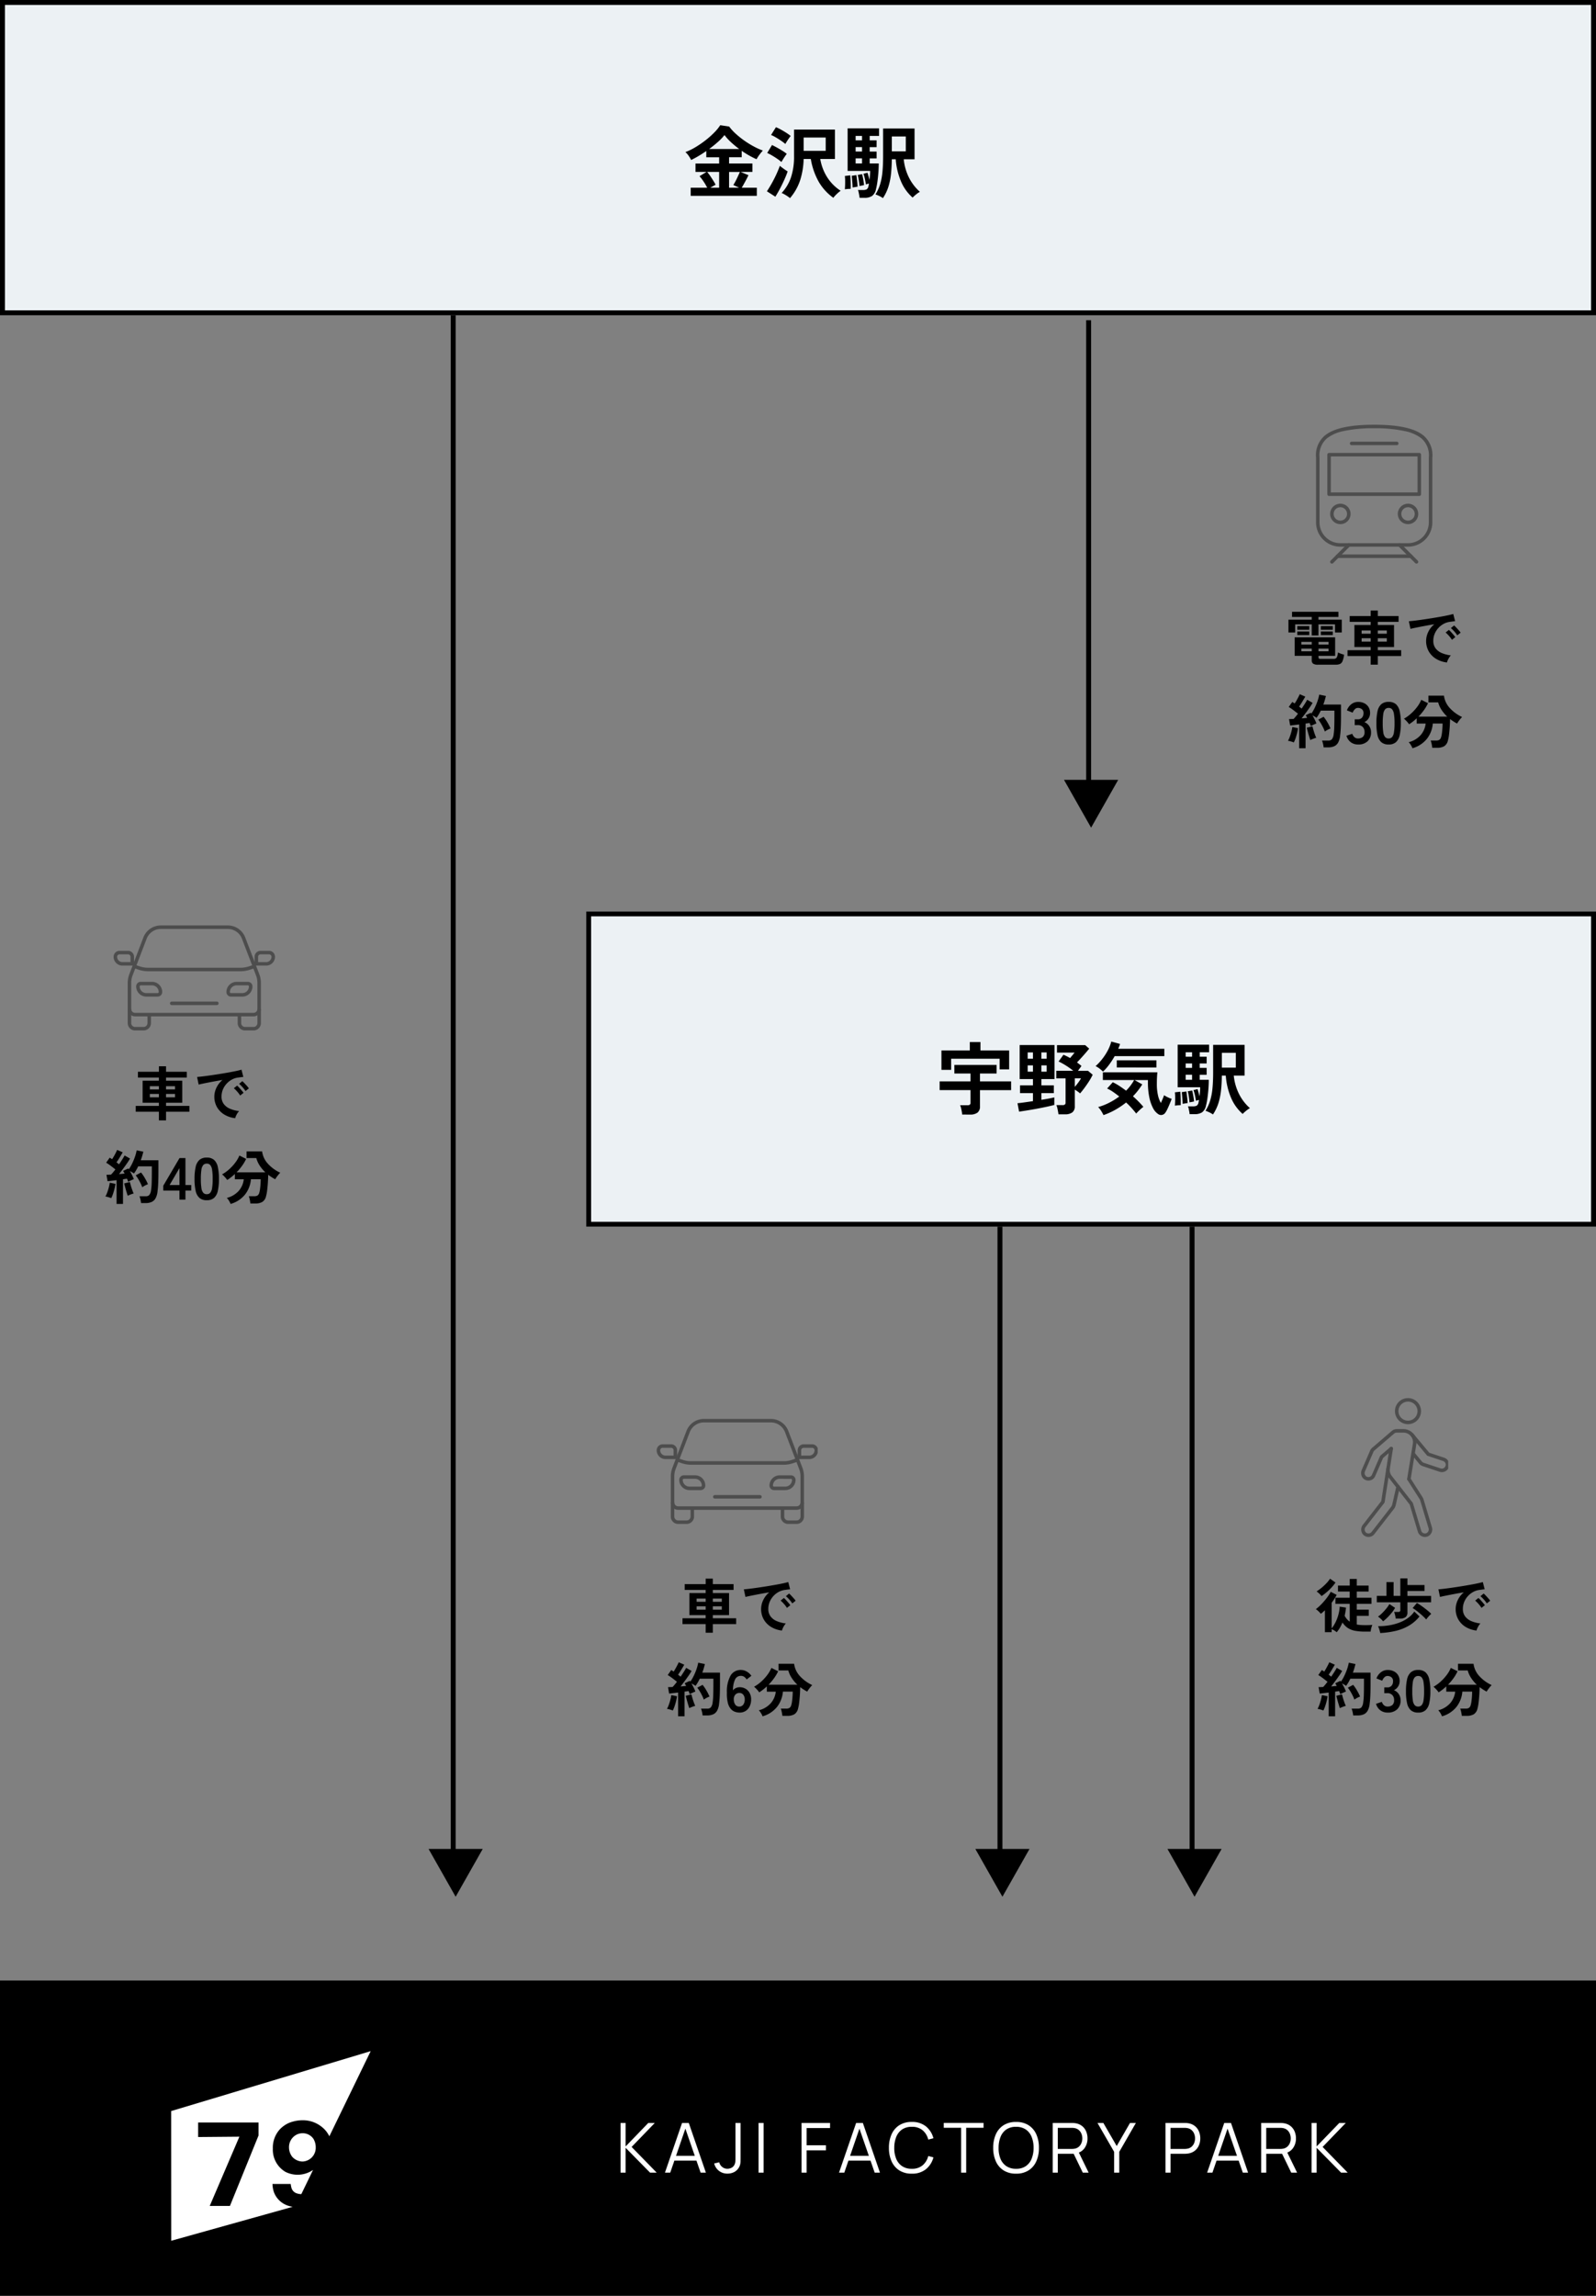
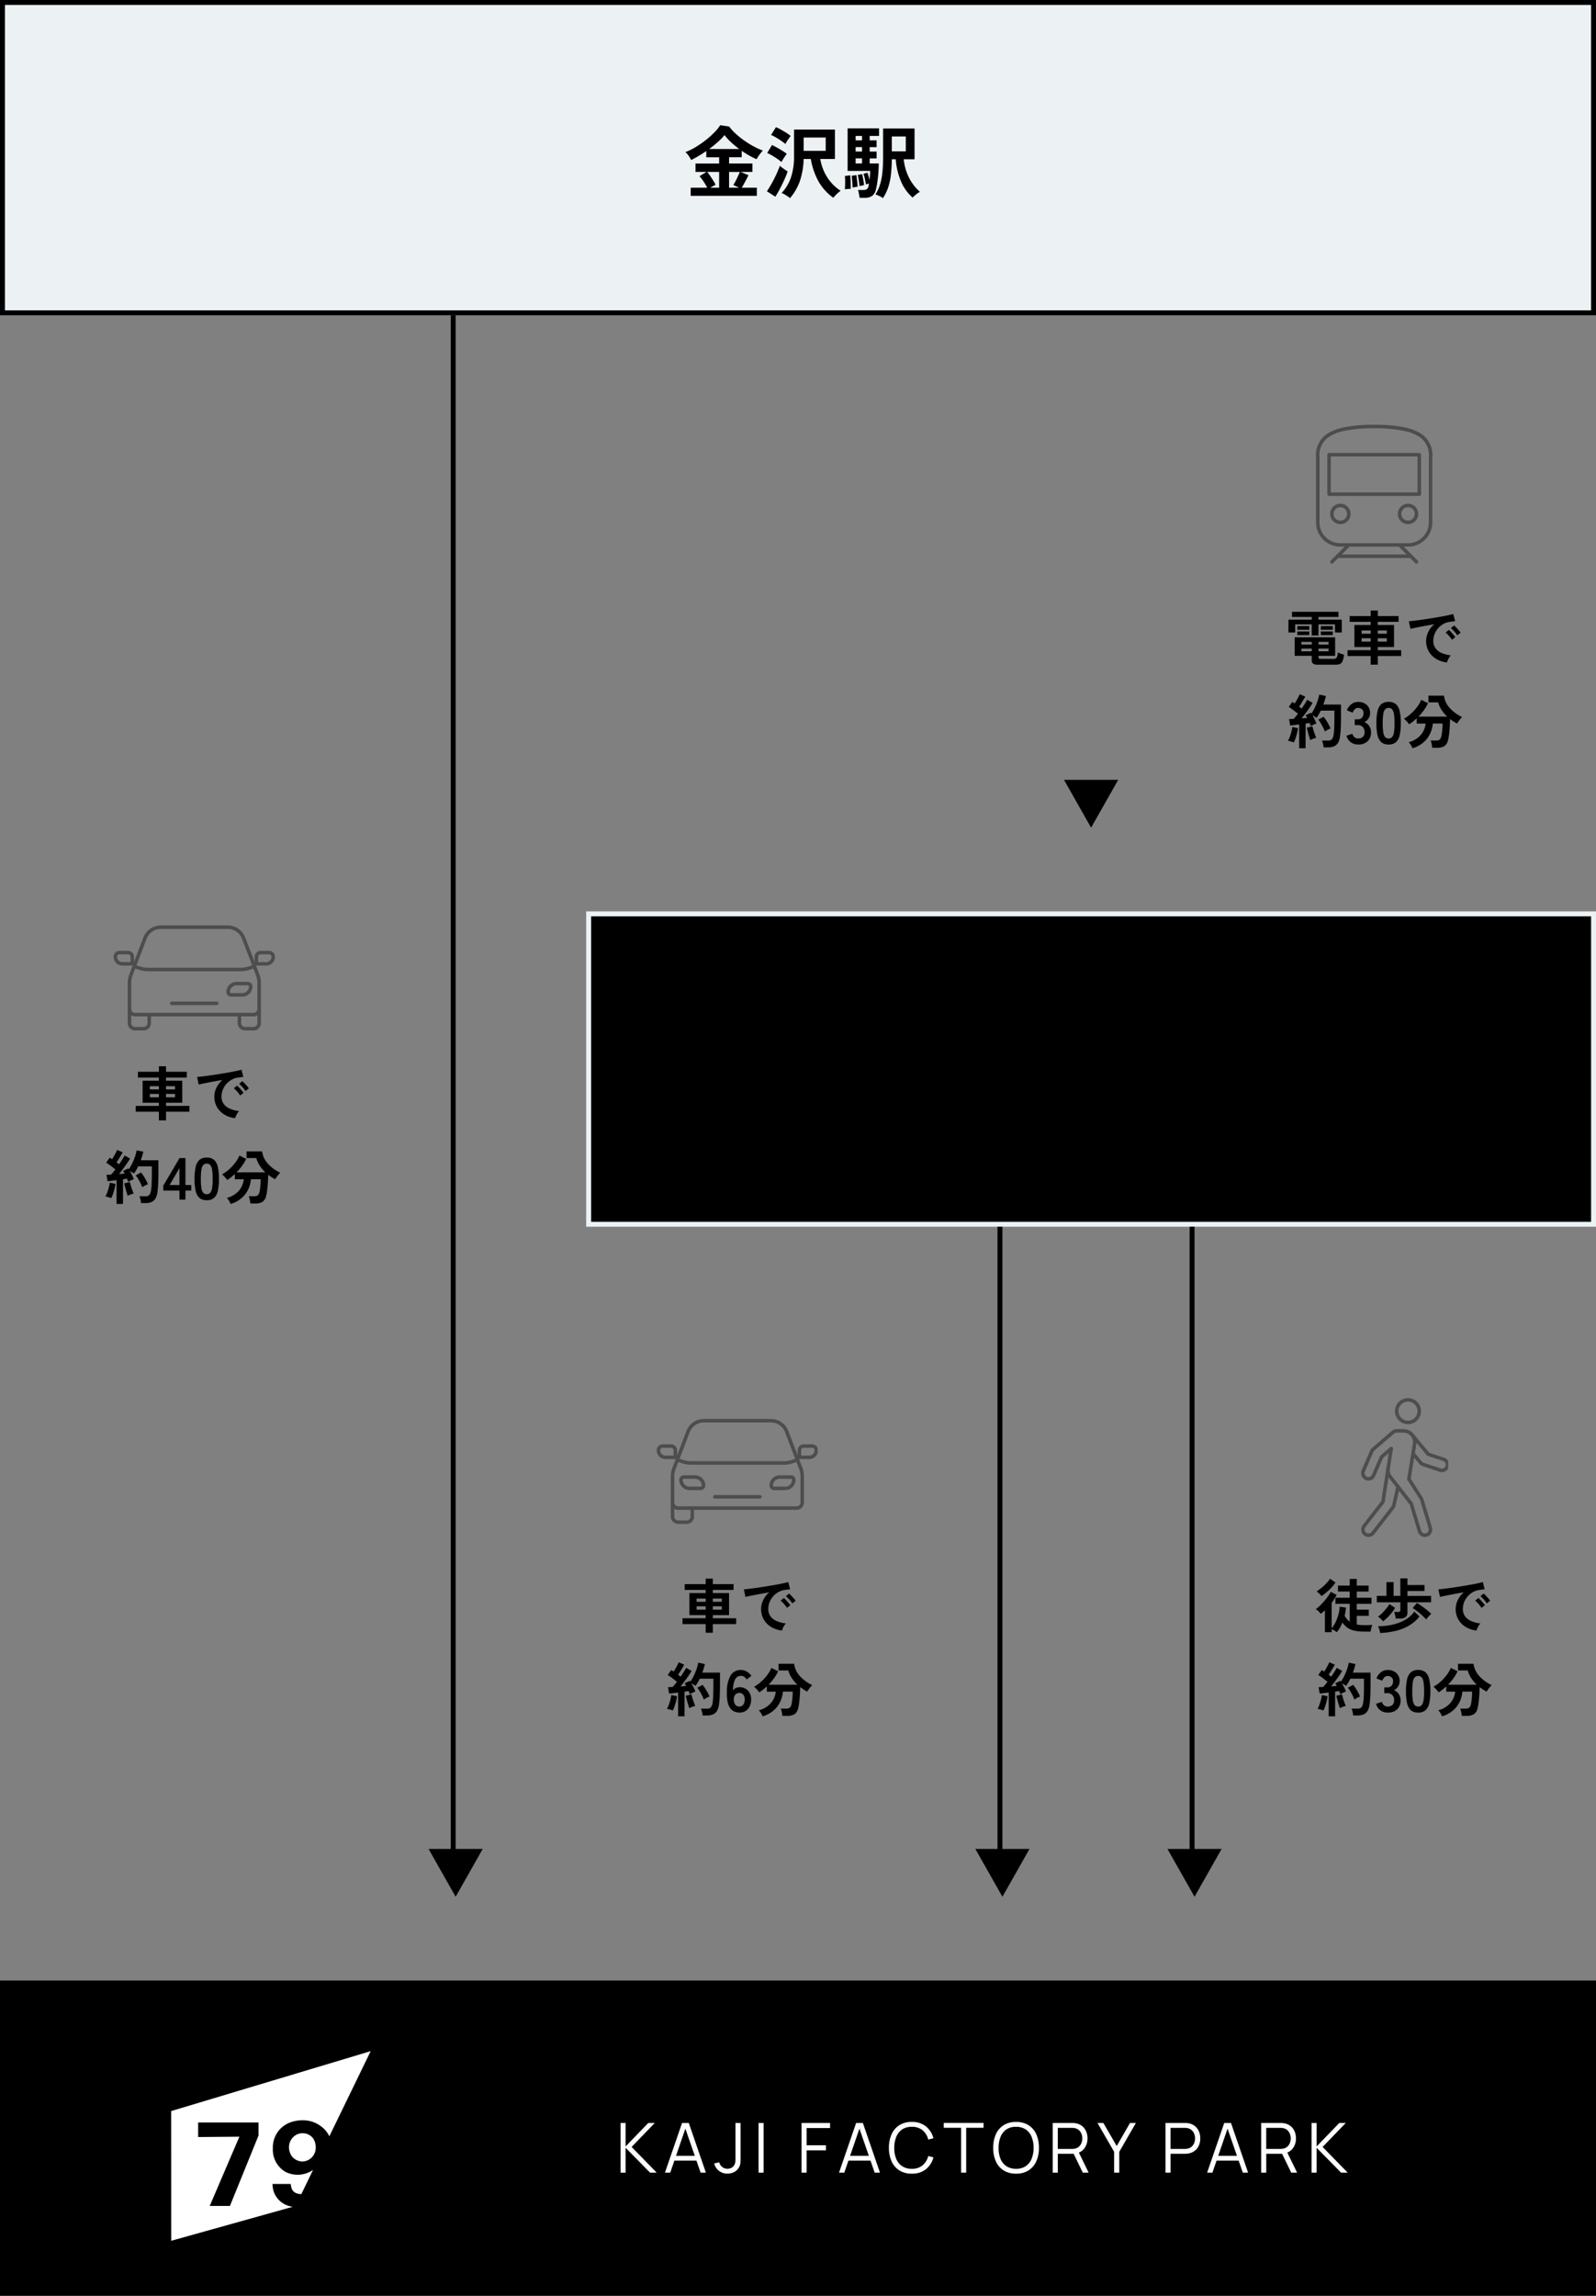
<svg xmlns="http://www.w3.org/2000/svg" width="324" height="466" viewBox="0 0 324 466">
  <rect x="0" y="0" width="324" height="466" fill="#808080" stroke="none" />
  <defs>
    <clipPath id="clip-path">
      <rect id="長方形_93" data-name="長方形 93" width="40.496" height="38.491" fill="#fff" />
    </clipPath>
    <clipPath id="clip-path-2">
      <rect id="長方形_133" data-name="長方形 133" width="33" height="22" transform="translate(0 -0.178)" fill="none" stroke="#707070" stroke-width="1.25" />
    </clipPath>
    <clipPath id="clip-path-3">
      <rect id="長方形_135" data-name="長方形 135" width="24" height="29" transform="translate(0.38)" fill="none" stroke="#707070" stroke-width="1.25" />
    </clipPath>
    <clipPath id="clip-path-4">
      <rect id="長方形_133-2" data-name="長方形 133" width="33" height="22" transform="translate(-0.25 -0.346)" fill="none" stroke="#707070" stroke-width="1.25" />
    </clipPath>
    <clipPath id="clip-path-5">
      <rect id="長方形_132" data-name="長方形 132" width="18" height="29" transform="translate(-0.102 -0.072)" fill="none" stroke="#707070" stroke-width="1.25" />
    </clipPath>
  </defs>
  <g id="グループ_577" data-name="グループ 577" transform="translate(-25 -832)">
    <g id="グループ_553" data-name="グループ 553" transform="translate(0 -136)">
      <rect id="長方形_130" data-name="長方形 130" width="324" height="64" transform="translate(25 1370)" />
      <path id="KAJI_FACTORY_PARK" data-name="KAJI FACTORY PARK" d="M.98,0V-10.08H2.007v4.76l4.6-4.76H7.924l-4.7,4.867L8.311,0H6.967L2.007-5.04V0ZM9.991,0l3.472-10.08h1.367L18.3,0H17.229L13.935-9.506h.4L11.065,0Zm1.549-2.445v-.966h5.208v.966ZM22.685.2a2.739,2.739,0,0,1-1.73-.56,2.722,2.722,0,0,1-.972-1.5L21.009-2.1a1.686,1.686,0,0,0,.588.935,1.636,1.636,0,0,0,1.078.382,1.874,1.874,0,0,0,.8-.189A1.349,1.349,0,0,0,24.1-1.6a1.692,1.692,0,0,0,.18-.656q.026-.355.026-.847V-10.08h1.036V-3.1q0,.418-.006.758a3.36,3.36,0,0,1-.072.65,2.186,2.186,0,0,1-.248.627,2.345,2.345,0,0,1-.98.952A2.937,2.937,0,0,1,22.685.2ZM28.994,0V-10.08h1.027V0Zm8.727,0V-10.08h5.787v1.027h-4.76v3.5h3.92v1.027h-3.92V0Zm7.607,0L48.8-10.08h1.367L53.639,0H52.565L49.271-9.506h.4L46.4,0Zm1.549-2.445v-.966h5.208v.966ZM60.1.21A4.6,4.6,0,0,1,57.56-.457a4.2,4.2,0,0,1-1.568-1.85,6.59,6.59,0,0,1-.533-2.732,6.59,6.59,0,0,1,.533-2.732,4.2,4.2,0,0,1,1.568-1.85A4.6,4.6,0,0,1,60.1-10.29a4.41,4.41,0,0,1,2.867.9,4.552,4.552,0,0,1,1.525,2.413l-1.05.271a3.593,3.593,0,0,0-1.153-1.9A3.3,3.3,0,0,0,60.1-9.3a3.4,3.4,0,0,0-1.968.539,3.289,3.289,0,0,0-1.182,1.5,5.9,5.9,0,0,0-.406,2.221,5.66,5.66,0,0,0,.387,2.219,3.282,3.282,0,0,0,1.191,1.5A3.432,3.432,0,0,0,60.1-.779a3.287,3.287,0,0,0,2.189-.7,3.61,3.61,0,0,0,1.153-1.892l1.05.271A4.552,4.552,0,0,1,62.968-.691,4.41,4.41,0,0,1,60.1.21ZM70.116,0V-9.1H66.593v-.985h8.073V-9.1H71.143V0ZM81.27.21a4.6,4.6,0,0,1-2.542-.667,4.2,4.2,0,0,1-1.568-1.85,6.59,6.59,0,0,1-.533-2.732,6.59,6.59,0,0,1,.533-2.732,4.2,4.2,0,0,1,1.568-1.85,4.6,4.6,0,0,1,2.542-.667,4.6,4.6,0,0,1,2.542.667,4.2,4.2,0,0,1,1.568,1.85,6.59,6.59,0,0,1,.533,2.732,6.59,6.59,0,0,1-.533,2.732,4.2,4.2,0,0,1-1.568,1.85A4.6,4.6,0,0,1,81.27.21Zm0-.989a3.38,3.38,0,0,0,1.972-.537,3.287,3.287,0,0,0,1.184-1.5,5.8,5.8,0,0,0,.4-2.221,5.786,5.786,0,0,0-.4-2.219,3.274,3.274,0,0,0-1.184-1.5A3.441,3.441,0,0,0,81.27-9.3a3.368,3.368,0,0,0-1.967.534,3.283,3.283,0,0,0-1.18,1.5,5.939,5.939,0,0,0-.4,2.224A5.655,5.655,0,0,0,78.1-2.823a3.279,3.279,0,0,0,1.189,1.5A3.452,3.452,0,0,0,81.27-.779ZM88.713,0V-10.08h3.892q.147,0,.332.01a3.051,3.051,0,0,1,.377.045,2.827,2.827,0,0,1,1.336.551,2.741,2.741,0,0,1,.834,1.082,3.557,3.557,0,0,1,.285,1.439,3.316,3.316,0,0,1-.6,1.982,2.651,2.651,0,0,1-1.722,1.06l-.355.084H89.74V0Zm6.1,0L92.829-4.1l.989-.378L96,0ZM89.74-4.811h2.837q.128,0,.3-.014a2.834,2.834,0,0,0,.329-.047,1.727,1.727,0,0,0,.849-.426,1.968,1.968,0,0,0,.5-.751,2.568,2.568,0,0,0,.162-.9,2.568,2.568,0,0,0-.162-.9,1.968,1.968,0,0,0-.5-.751,1.727,1.727,0,0,0-.849-.426,2.1,2.1,0,0,0-.329-.049q-.168-.012-.3-.012H89.74ZM101.178,0V-4.223L97.8-10.08h1.19L101.7-5.4l2.7-4.681h1.19l-3.369,5.857V0ZM111.6,0V-10.08H115.5q.147,0,.332.01a3.051,3.051,0,0,1,.377.045,2.827,2.827,0,0,1,1.336.551,2.741,2.741,0,0,1,.834,1.082,3.557,3.557,0,0,1,.285,1.439,3.544,3.544,0,0,1-.286,1.438,2.751,2.751,0,0,1-.835,1.082,2.824,2.824,0,0,1-1.333.551q-.191.028-.378.042t-.331.014H112.63V0Zm1.027-4.811h2.837q.128,0,.3-.014a2.834,2.834,0,0,0,.329-.047,1.727,1.727,0,0,0,.849-.426,1.968,1.968,0,0,0,.5-.751,2.568,2.568,0,0,0,.162-.9,2.568,2.568,0,0,0-.162-.9,1.968,1.968,0,0,0-.5-.751,1.727,1.727,0,0,0-.849-.426,2.1,2.1,0,0,0-.329-.049q-.168-.012-.3-.012H112.63ZM120.059,0l3.472-10.08H124.9L128.37,0H127.3L124-9.506h.4L121.132,0Zm1.549-2.445v-.966h5.208v.966ZM131.03,0V-10.08h3.892q.147,0,.333.01a3.051,3.051,0,0,1,.377.045,2.827,2.827,0,0,1,1.336.551,2.741,2.741,0,0,1,.834,1.082,3.557,3.557,0,0,1,.285,1.439,3.316,3.316,0,0,1-.6,1.982,2.651,2.651,0,0,1-1.722,1.06l-.355.084h-3.351V0Zm6.1,0-1.988-4.1.989-.378L138.32,0Zm-5.077-4.811h2.837q.128,0,.3-.014a2.833,2.833,0,0,0,.329-.047,1.727,1.727,0,0,0,.849-.426,1.968,1.968,0,0,0,.5-.751,2.568,2.568,0,0,0,.162-.9,2.568,2.568,0,0,0-.162-.9,1.968,1.968,0,0,0-.5-.751,1.727,1.727,0,0,0-.849-.426,2.1,2.1,0,0,0-.329-.049q-.168-.012-.3-.012h-2.837ZM141.26,0V-10.08h1.027v4.76l4.6-4.76H148.2l-4.7,4.867L148.591,0h-1.344l-4.961-5.04V0Z" transform="translate(150 1409)" fill="#fff" />
      <g id="グループ_300" data-name="グループ 300" transform="translate(59.752 1384.34)" clip-path="url(#clip-path)">
        <path id="パス_250" data-name="パス 250" d="M0,12.163.012,38.491,24.654,31.6c-.181-.034-.369-.074-.563-.127a4.566,4.566,0,0,1-3.239-2.855,5.687,5.687,0,0,1-.288-1.656h3.7a4.907,4.907,0,0,0,.144.768,1.648,1.648,0,0,0,.984,1.1,2.809,2.809,0,0,0,1.028.192l2.38-4.91a5.527,5.527,0,0,1-5.595.4,5.215,5.215,0,0,1-2.568-4.727,5.524,5.524,0,0,1,1.44-3.936,5.82,5.82,0,0,1,1.656-1.2,6.551,6.551,0,0,1,1.2-.408,7.194,7.194,0,0,1,1.7-.216,6.127,6.127,0,0,1,4.751,2.135,5.49,5.49,0,0,1,.723,1.126L40.5,0Zm17.731,4.96-5.807,14.3h-4.1l6.023-14.061-8.375.072V14.482H17.731Zm11.111.624a3.256,3.256,0,0,1,.5,1.776,2.783,2.783,0,0,1-2.688,2.88,2.862,2.862,0,0,1-2.063-.936,3.143,3.143,0,0,1-.672-1.9,2.849,2.849,0,0,1,1.488-2.591,2.708,2.708,0,0,1,1.2-.312,2.642,2.642,0,0,1,2.232,1.08" fill="#fff" />
      </g>
    </g>
    <g id="グループ_555" data-name="グループ 555" transform="translate(0 32)">
      <rect id="長方形_138" data-name="長方形 138" width="324" height="64" transform="translate(25 800)" fill="#ecf1f4" />
      <path id="長方形_138_-_アウトライン" data-name="長方形 138 - アウトライン" d="M1,1V63H323V1H1M0,0H324V64H0Z" transform="translate(25 800)" />
      <path id="金沢駅" d="M1.216.752V-.9H4.56a10.656,10.656,0,0,0-.72-1.24,9.89,9.89,0,0,0-.832-1.1L4.432-4.1H2.192V-5.808h4.8V-7.072H4.384v-1.28q-.8.56-1.6,1.032t-1.472.792a7.58,7.58,0,0,0-.488-.816,3.953,3.953,0,0,0-.68-.784,12.426,12.426,0,0,0,2.048-1,20.041,20.041,0,0,0,2.04-1.4A17.831,17.831,0,0,0,6-12.1a9.121,9.121,0,0,0,1.216-1.488l1.808.272a9.884,9.884,0,0,0,1.376,1.5,18.252,18.252,0,0,0,1.752,1.392,18.355,18.355,0,0,0,1.9,1.168,13.7,13.7,0,0,0,1.808.816q-.3.336-.648.792a8.631,8.631,0,0,0-.632.968,17.8,17.8,0,0,1-3.008-1.712v1.312H9.008v1.264h4.736V-4.1H11.36l1.584.656q-.3.64-.672,1.32T11.584-.9H14.64V.752Zm3.744-9.5h6.112a21.109,21.109,0,0,1-1.664-1.376A10.331,10.331,0,0,1,8.08-11.584,10.745,10.745,0,0,1,6.752-10.2Q5.92-9.456,4.96-8.752ZM9.008-.9H11.04L9.872-1.44q.224-.352.472-.832t.472-.968q.224-.488.384-.856H9.008ZM5.2-.9H6.992V-4.1H4.56a8.934,8.934,0,0,1,.624.824q.32.472.616.944t.472.824ZM21.376,1.216a4.512,4.512,0,0,0-.5-.376q-.32-.216-.648-.4A3.782,3.782,0,0,0,19.68.176a8.762,8.762,0,0,0,1.9-3.192,13.181,13.181,0,0,0,.616-4.232V-12.7h8.3v5.968H27.52A9.947,9.947,0,0,0,28.84-3.16,9.1,9.1,0,0,0,31.664-.272a4.132,4.132,0,0,0-.512.392q-.3.264-.568.544a4.368,4.368,0,0,0-.408.488,10.448,10.448,0,0,1-2.928-3.184,14.087,14.087,0,0,1-1.648-4.7H24.144a15.355,15.355,0,0,1-.7,4.288A10.682,10.682,0,0,1,21.376,1.216Zm2.768-9.6h4.48v-2.7h-4.48ZM18.4.928l-1.712-1.1q.336-.5.72-1.152T18.16-2.7q.368-.72.664-1.408t.488-1.232q.208.176.5.392t.584.416q.3.2.5.328-.176.544-.472,1.232t-.648,1.408q-.352.72-.712,1.368T18.4.928Zm1.232-7.04a7.321,7.321,0,0,0-.8-.624q-.528-.368-1.1-.7a8.5,8.5,0,0,0-.984-.512l.976-1.616q.464.224,1.016.528t1.08.632a8.252,8.252,0,0,1,.9.632q-.128.16-.352.488t-.432.664Q19.728-6.288,19.632-6.112Zm.8-3.664a9.146,9.146,0,0,0-.816-.624q-.528-.368-1.1-.7a6.788,6.788,0,0,0-.984-.5l.992-1.584a9.834,9.834,0,0,1,1.024.5q.592.328,1.136.68a7.112,7.112,0,0,1,.832.608,5.514,5.514,0,0,0-.352.464q-.224.32-.432.648T20.432-9.776ZM40.24,1.216A4.5,4.5,0,0,0,39.5.784a7.136,7.136,0,0,0-.776-.32,8.458,8.458,0,0,0,.944-2.056,12.741,12.741,0,0,0,.472-2.488q.136-1.392.136-3.2v-5.632h6.384v6.24H44.464a10.665,10.665,0,0,0,1.08,3.752,9.579,9.579,0,0,0,2.2,2.856,4.782,4.782,0,0,0-.776.536,7.474,7.474,0,0,0-.7.632,8.958,8.958,0,0,1-2.336-3.232,13.932,13.932,0,0,1-1.088-4.544h-.8q-.016,1.552-.16,2.936A13.45,13.45,0,0,1,41.36-1.12,9.049,9.049,0,0,1,40.24,1.216ZM35.5,1.152q-.016-.208-.072-.52t-.12-.608a2.007,2.007,0,0,0-.144-.456h1.024a1.688,1.688,0,0,0,.736-.128.951.951,0,0,0,.384-.672q.048-.192.1-.512-.16.048-.352.1a2.379,2.379,0,0,0-.272.08q-.064-.464-.2-1.1a7.9,7.9,0,0,0-.3-1.064l.832-.208q.08.256.192.664t.208.808q.048-.464.088-.944t.04-.9H33.072v-8.64h6.384v1.536h-1.9v.9H38.96v1.376H37.552v.9H38.96v1.392H37.552v1.024h1.84q0,.944-.08,1.92t-.2,1.832a12.865,12.865,0,0,1-.28,1.464A2.251,2.251,0,0,1,38.024.784a2.7,2.7,0,0,1-1.512.368Zm6.544-9.44H44.88V-11.3H42.048ZM32.512-.576q.032-.352.048-.848t.008-1a7.333,7.333,0,0,0-.056-.856l1.1-.128q.032.32.056.824T33.7-1.568q.008.512-.008.9-.256,0-.584.024A5.979,5.979,0,0,0,32.512-.576ZM34.08-.944q0-.288-.032-.752t-.072-.92q-.04-.456-.072-.7l.944-.144q.048.3.1.736t.1.872A7.043,7.043,0,0,1,35.1-1.1q-.16.016-.5.072Zm1.392-.288q-.016-.32-.072-.744t-.128-.84a5.443,5.443,0,0,0-.152-.672l.9-.16q.08.288.16.7t.144.824q.064.408.08.7l-.272.056q-.192.04-.384.072A1.467,1.467,0,0,0,35.472-1.232ZM34.7-5.824H36V-6.848H34.7Zm0-2.416H36v-.9H34.7Zm0-2.272H36v-.9H34.7Z" transform="translate(164 839)" />
    </g>
    <g id="グループ_554" data-name="グループ 554" transform="translate(119 -40)">
      <rect id="長方形_139" data-name="長方形 139" width="205" height="64" transform="translate(25 1057)" fill="#ecf1f4" />
-       <path id="長方形_139_-_アウトライン" data-name="長方形 139 - アウトライン" d="M1,1V63H204V1H1M0,0H205V64H0Z" transform="translate(25 1057)" />
+       <path id="長方形_139_-_アウトライン" data-name="長方形 139 - アウトライン" d="M1,1V63H204V1H1M0,0V64H0Z" transform="translate(25 1057)" />
      <path id="宇野気駅" d="M5.328,1.232a5.6,5.6,0,0,0-.08-.616Q5.184.256,5.1-.1a3.27,3.27,0,0,0-.184-.56H6.4a.794.794,0,0,0,.48-.112.5.5,0,0,0,.144-.416V-3.728H.752V-5.5H7.024V-7.1H3.744V-8.848H12.32V-7.1H8.944v1.6h6.32v1.776H8.944v3.28a1.548,1.548,0,0,1-.5,1.28,2.428,2.428,0,0,1-1.536.4ZM1.12-7.84v-3.936H6.88v-1.712H9.04v1.712h5.824v3.84H12.928V-10.1H3.088V-7.84ZM16.88.64l-.32-1.712q.464-.032,1.312-.152T19.7-1.488V-3.12H17.072V-4.7H19.7V-5.968h-2.7V-12.88h7.072v6.912H21.408V-4.7h2.528V-3.12H21.408v1.36q.848-.128,1.552-.264t1.072-.232V-.72q-.7.192-1.68.4t-2.024.4q-1.048.192-1.96.336T16.88.64Zm8,.544q-.032-.256-.1-.616t-.144-.7a2.94,2.94,0,0,0-.176-.552h1.248A.761.761,0,0,0,26.176-.8a.5.5,0,0,0,.144-.416v-4.9H24.432V-7.648h3.456A15.124,15.124,0,0,0,26.4-8.712a12.742,12.742,0,0,0-1.5-.824l.992-1.376q.32.144.664.312t.68.36q.224-.256.464-.552l.448-.552H24.576v-1.52H30.3l.816.72q-.32.4-.752.9t-.88.992q-.448.5-.848.9.48.352.912.72l-.72.992H30.88l.944.784a11.02,11.02,0,0,1-.72,1.3q-.448.7-.936,1.36t-.9,1.136a5.214,5.214,0,0,0-.5-.392q-.3-.216-.576-.376V-.48a1.512,1.512,0,0,1-.5,1.272,2.439,2.439,0,0,1-1.512.392ZM18.624-7.472H19.7v-1.28H18.624Zm2.784,0H22.48v-1.28H21.408ZM18.624-10.1H19.7v-1.28H18.624Zm2.784,0H22.48v-1.28H21.408Zm6.784,5.712q.368-.416.72-.9a7.67,7.67,0,0,0,.544-.832H28.192Zm5.824,5.728A7.539,7.539,0,0,0,33.56.52a4.056,4.056,0,0,0-.632-.808,11.977,11.977,0,0,0,2.248-.88,14.246,14.246,0,0,0,2.04-1.264q-.64-.512-1.272-.944a7.092,7.092,0,0,0-1.192-.672L35.9-5.328a10.339,10.339,0,0,1,1.336.752q.68.448,1.368.96a9.515,9.515,0,0,0,1.632-2.16H33.888V-7.344H44.96q-.048.416-.08,1.032t-.032,1.336a10.291,10.291,0,0,0,.216,2.24,5.651,5.651,0,0,0,.6,1.616q.224-.48.408-.928T46.32-2.7a3.12,3.12,0,0,0,.408.256q.264.144.576.28a3.974,3.974,0,0,0,.552.2q-.08.256-.24.648T47.272-.5q-.184.424-.36.776a3.671,3.671,0,0,1-.32.544,1.057,1.057,0,0,1-.664.48,1.013,1.013,0,0,1-.728-.112,3.175,3.175,0,0,1-1.144-1.3A8.227,8.227,0,0,1,43.3-2.36a14.834,14.834,0,0,1-.264-2.9v-.512H40.32l1.568.88A13.611,13.611,0,0,1,40-2.48q.608.544,1.144,1.088t.968,1.056q-.368.288-.768.664t-.688.7Q40.3.56,39.776-.032T38.608-1.216A16.326,16.326,0,0,1,36.4.272,14.348,14.348,0,0,1,34.016,1.344Zm-.1-8.832q-.3-.288-.672-.584a4.312,4.312,0,0,0-.832-.52,10.878,10.878,0,0,0,1.36-1.464A11.54,11.54,0,0,0,34.9-11.8a8.468,8.468,0,0,0,.7-1.784l1.776.48a4.727,4.727,0,0,1-.16.488q-.1.248-.208.5h9.36v1.488H36.288a16.579,16.579,0,0,1-1.1,1.7A10.205,10.205,0,0,1,33.92-7.488Zm2.8-.832V-9.776h8.048V-8.32ZM56.24,1.216A4.5,4.5,0,0,0,55.5.784a7.136,7.136,0,0,0-.776-.32,8.458,8.458,0,0,0,.944-2.056,12.741,12.741,0,0,0,.472-2.488q.136-1.392.136-3.2v-5.632h6.384v6.24H60.464a10.665,10.665,0,0,0,1.08,3.752,9.579,9.579,0,0,0,2.2,2.856,4.782,4.782,0,0,0-.776.536,7.474,7.474,0,0,0-.7.632,8.958,8.958,0,0,1-2.336-3.232,13.932,13.932,0,0,1-1.088-4.544h-.8q-.016,1.552-.16,2.936A13.45,13.45,0,0,1,57.36-1.12,9.049,9.049,0,0,1,56.24,1.216ZM51.5,1.152q-.016-.208-.072-.52t-.12-.608a2.007,2.007,0,0,0-.144-.456h1.024a1.688,1.688,0,0,0,.736-.128.951.951,0,0,0,.384-.672q.048-.192.1-.512-.16.048-.352.1a2.379,2.379,0,0,0-.272.08q-.064-.464-.2-1.1a7.9,7.9,0,0,0-.3-1.064l.832-.208q.08.256.192.664t.208.808q.048-.464.088-.944t.04-.9H49.072v-8.64h6.384v1.536h-1.9v.9H54.96v1.376H53.552v.9H54.96v1.392H53.552v1.024h1.84q0,.944-.08,1.92t-.2,1.832a12.865,12.865,0,0,1-.28,1.464A2.251,2.251,0,0,1,54.024.784a2.7,2.7,0,0,1-1.512.368Zm6.544-9.44H60.88V-11.3H58.048ZM48.512-.576q.032-.352.048-.848t.008-1a7.333,7.333,0,0,0-.056-.856l1.1-.128q.032.32.056.824T49.7-1.568q.008.512-.008.9-.256,0-.584.024A5.979,5.979,0,0,0,48.512-.576ZM50.08-.944q0-.288-.032-.752t-.072-.92q-.04-.456-.072-.7l.944-.144q.048.3.1.736t.1.872A7.043,7.043,0,0,1,51.1-1.1q-.16.016-.5.072Zm1.392-.288q-.016-.32-.072-.744t-.128-.84a5.443,5.443,0,0,0-.152-.672l.9-.16q.08.288.16.7t.144.824q.064.408.08.7l-.272.056q-.192.04-.384.072A1.467,1.467,0,0,0,51.472-1.232ZM50.7-5.824H52V-6.848H50.7Zm0-2.416H52v-.9H50.7Zm0-2.272H52v-.9H50.7Z" transform="translate(96 1097)" />
    </g>
    <g id="グループ_556" data-name="グループ 556" transform="translate(-13143 14010) rotate(90)">
      <path id="多角形_1" data-name="多角形 1" d="M5.5,0,11,9.706H0Z" transform="translate(-12793 -13266) rotate(90)" />
      <path id="線_143" data-name="線 143" d="M316,.5H0v-1H316Z" transform="translate(-13114 -13260)" />
    </g>
    <g id="グループ_557" data-name="グループ 557" transform="translate(-13014 13793) rotate(90)">
      <path id="多角形_1-2" data-name="多角形 1" d="M5.5,0,11,9.706H0Z" transform="translate(-12793 -13266) rotate(90)" />
-       <path id="線_143-2" data-name="線 143" d="M98,.5H0v-1H98Z" transform="translate(-12896 -13260)" />
    </g>
    <g id="グループ_558" data-name="グループ 558" transform="translate(-13032 14010) rotate(90)">
      <path id="多角形_1-3" data-name="多角形 1" d="M5.5,0,11,9.706H0Z" transform="translate(-12793 -13266) rotate(90)" />
      <path id="線_143-3" data-name="線 143" d="M131,.5H0v-1H131Z" transform="translate(-12929 -13260)" />
    </g>
    <g id="グループ_559" data-name="グループ 559" transform="translate(-12993 14010) rotate(90)">
      <path id="多角形_1-4" data-name="多角形 1" d="M5.5,0,11,9.706H0Z" transform="translate(-12793 -13266) rotate(90)" />
      <path id="線_143-4" data-name="線 143" d="M131,.5H0v-1H131Z" transform="translate(-12929 -13260)" />
    </g>
    <g id="グループ_564" data-name="グループ 564" transform="translate(9 15.5)">
      <g id="グループ_560" data-name="グループ 560" transform="translate(-87 114)">
        <g id="グループ">
          <path id="パス_287" data-name="パス 287" d="M5.256.912V-.84H.552V-2.028h4.7v-.636h-3.3V-7.14h3.3v-.636H1V-8.952h4.26v-1.116H6.708v1.116H10.92v1.176H6.708v.636H10v4.476H6.708v.636h4.74V-.84H6.708V.912ZM3.42-3.768H5.256v-.684H3.42Zm3.288,0H8.532v-.684H6.708ZM3.42-5.364H5.256v-.66H3.42Zm3.288,0H8.532v-.66H6.708ZM20.748.468A5.343,5.343,0,0,1,18.54-.264a4.225,4.225,0,0,1-1.494-1.524,4.233,4.233,0,0,1-.534-2.136,4.2,4.2,0,0,1,.414-1.764,4.578,4.578,0,0,1,1.242-1.6q-.96.156-1.914.336t-1.728.336q-.774.156-1.194.264L13.008-7.9q.4-.024,1.1-.108t1.584-.21q.882-.126,1.824-.276T19.338-8.8q.882-.156,1.584-.306t1.1-.27L22.4-7.908q-.192.012-.462.048l-.606.084a3.584,3.584,0,0,0-1.26.408A4.09,4.09,0,0,0,19-6.528a4.011,4.011,0,0,0-.75,1.176,3.664,3.664,0,0,0-.276,1.428,2.455,2.455,0,0,0,.468,1.536,3.07,3.07,0,0,0,1.278.954,6.69,6.69,0,0,0,1.818.462,2.507,2.507,0,0,0-.348.45,4.426,4.426,0,0,0-.288.54A2.248,2.248,0,0,0,20.748.468ZM22.836-5.04a5.516,5.516,0,0,0-.606-.792,6.206,6.206,0,0,0-.69-.672l.648-.54a4.4,4.4,0,0,1,.438.42q.258.276.51.558a4.144,4.144,0,0,1,.384.486Zm-1.08.912a5.355,5.355,0,0,0-.6-.8,6.858,6.858,0,0,0-.684-.684l.66-.528a4.031,4.031,0,0,1,.432.42q.252.276.5.564a6.1,6.1,0,0,1,.378.48Z" transform="translate(130 929)" />
          <path id="パス_288" data-name="パス 288" d="M2.64.876V-3.948q-.516.06-1,.12t-.828.084L.588-5.04q.192,0,.432-.012l.5-.024q.192-.2.42-.474T2.4-6.132Q2-6.456,1.494-6.84A11.64,11.64,0,0,0,.528-7.5l.72-1.02q.108.072.234.15l.258.162q.18-.276.378-.624t.372-.69q.174-.342.27-.57L3.888-9.6q-.288.5-.624,1.056t-.636.972q.144.108.276.21t.24.2q.36-.528.666-1.008t.462-.792l1.1.624q-.24.432-.618.978t-.8,1.11q-.42.564-.816,1.068.312-.024.6-.054l.528-.054a3.213,3.213,0,0,0-.15-.288l-.15-.252,1.044-.492a.433.433,0,0,0,.054.084.433.433,0,0,1,.054.084,8.193,8.193,0,0,0,.708-1.218A12.207,12.207,0,0,0,6.39-8.748a8.458,8.458,0,0,0,.33-1.26l1.356.276q-.1.408-.228.852t-.3.888h3.588v2.076q0,1.044-.018,1.8T11.064-2.8q-.036.564-.1,1.044a3.758,3.758,0,0,1-.4,1.47,1.74,1.74,0,0,1-.8.756A2.919,2.919,0,0,1,8.568.7h-.96a5,5,0,0,0-.12-.714,4.076,4.076,0,0,0-.2-.666h1.26a.978.978,0,0,0,.72-.24,1.935,1.935,0,0,0,.372-.984,12.462,12.462,0,0,0,.126-1.434Q9.8-4.284,9.8-5.916v-.84H7.032q-.192.4-.408.768a6.349,6.349,0,0,1-.456.684,3.564,3.564,0,0,0-.384-.252q-.228-.132-.444-.24.24.408.462.852a6.665,6.665,0,0,1,.342.792q-.228.084-.576.246A5.82,5.82,0,0,0,5-3.612l-.108-.3q-.06-.168-.132-.336l-.384.054-.432.066v5ZM1.56-.3A6.005,6.005,0,0,0,.972-.5a3.321,3.321,0,0,0-.6-.132,4.965,4.965,0,0,0,.372-.816q.18-.492.318-1.02a8.409,8.409,0,0,0,.2-.96L2.412-3.2a7.555,7.555,0,0,1-.186.984q-.138.552-.312,1.062A6.365,6.365,0,0,1,1.56-.3Zm6.3-2.208a7.709,7.709,0,0,0-.354-.822q-.222-.45-.48-.876a6.846,6.846,0,0,0-.5-.726l1.08-.576a8.544,8.544,0,0,1,.78,1.14,10.554,10.554,0,0,1,.624,1.236,5,5,0,0,0-.606.276A3.251,3.251,0,0,0,7.86-2.508ZM4.908-.78q-.108-.312-.252-.786t-.27-.948q-.126-.474-.2-.774L5.34-3.576q.072.3.2.744t.288.882a7.652,7.652,0,0,0,.288.714,2.189,2.189,0,0,0-.39.108q-.234.084-.456.174A2.905,2.905,0,0,0,4.908-.78Zm10.5.78V-1.836H12.12V-2.82l3.3-5.616h1.2v5.472H17.8v1.128H16.62V0Zm-2-2.964h2V-6.4ZM20.952.12a2.18,2.18,0,0,1-1.5-.48A2.67,2.67,0,0,1,18.69-1.8a10.885,10.885,0,0,1-.222-2.4,10.969,10.969,0,0,1,.222-2.406,2.675,2.675,0,0,1,.762-1.446,2.18,2.18,0,0,1,1.5-.48,2.157,2.157,0,0,1,1.494.48A2.7,2.7,0,0,1,23.2-6.606,10.969,10.969,0,0,1,23.424-4.2,10.885,10.885,0,0,1,23.2-1.8a2.692,2.692,0,0,1-.756,1.44A2.157,2.157,0,0,1,20.952.12Zm0-1.224a.9.9,0,0,0,.7-.282,1.927,1.927,0,0,0,.378-.954,11.165,11.165,0,0,0,.12-1.86,11.26,11.26,0,0,0-.12-1.872,1.927,1.927,0,0,0-.378-.954.9.9,0,0,0-.7-.282.923.923,0,0,0-.708.282,1.855,1.855,0,0,0-.378.954A11.843,11.843,0,0,0,19.752-4.2a11.742,11.742,0,0,0,.114,1.86,1.855,1.855,0,0,0,.378.954A.923.923,0,0,0,20.952-1.1ZM25.788.876a3.748,3.748,0,0,0-.306-.618,2.758,2.758,0,0,0-.462-.606,4.786,4.786,0,0,0,2.424-1.434,4.263,4.263,0,0,0,1.02-2.346H26.652V-5.2q-.384.36-.774.666a8.89,8.89,0,0,1-.774.546,4.732,4.732,0,0,0-.462-.576,5.781,5.781,0,0,0-.582-.564A7.609,7.609,0,0,0,25.434-6.1a9.4,9.4,0,0,0,1.26-1.35,6.647,6.647,0,0,0,.882-1.5l1.368.684A8.435,8.435,0,0,1,28.1-6.84a10.725,10.725,0,0,1-1.1,1.3h5.844A7.71,7.71,0,0,1,31.71-6.888a5.183,5.183,0,0,1-.7-1.548h-1.98V-9.792h3.156a4.532,4.532,0,0,0,1.14,2.466A7.838,7.838,0,0,0,35.868-5.46a4.136,4.136,0,0,0-.366.4q-.2.24-.372.486a5.139,5.139,0,0,0-.282.438q-.372-.192-.726-.42t-.7-.492q-.012.756-.066,1.59T33.21-1.89A7.857,7.857,0,0,1,32.988-.7a1.831,1.831,0,0,1-.762,1.17,2.847,2.847,0,0,1-1.458.318h-.96q-.024-.2-.072-.486t-.114-.552a2.872,2.872,0,0,0-.138-.438h1.068a1.324,1.324,0,0,0,.7-.144,1,1,0,0,0,.354-.552,4.764,4.764,0,0,0,.162-.8q.066-.5.1-1.032t.036-.918H29.916a5.791,5.791,0,0,1-1.17,3.066A5.771,5.771,0,0,1,25.788.876Z" transform="translate(124.024 946)" />
        </g>
      </g>
      <g id="グループ_496" data-name="グループ 496" transform="translate(39 1004.178)">
        <g id="グループ_495" data-name="グループ 495" clip-path="url(#clip-path-2)">
          <path id="パス_287-2" data-name="パス 287" d="M30.917,18.834H6.877a1.5,1.5,0,0,1-1.5-1.5v-5.3a4.924,4.924,0,0,1,.3-1.681v-.006L8.56,2.809A3.793,3.793,0,0,1,12.1.375H25.693a3.793,3.793,0,0,1,3.541,2.434l2.888,7.533v.006a4.924,4.924,0,0,1,.295,1.681v5.3a1.5,1.5,0,0,1-1.5,1.505ZM6.342,10.6a4.211,4.211,0,0,0-.252,1.43v5.3a.788.788,0,0,0,.787.787h24.04a.788.788,0,0,0,.787-.787v-5.3a4.211,4.211,0,0,0-.251-1.434l-2.886-7.53A3.077,3.077,0,0,0,25.693,1.09H12.1A3.077,3.077,0,0,0,9.228,3.066Z" transform="translate(-2.452 -0.208)" fill="#4d4d4d" />
          <path id="パス_288-2" data-name="パス 288" d="M8.6,34.364H6.877a1.5,1.5,0,0,1-1.5-1.5V30H6.09v2.862a.788.788,0,0,0,.787.787H8.6a.788.788,0,0,0,.787-.787V31.145H10.1v1.717a1.5,1.5,0,0,1-1.5,1.5Z" transform="translate(-2.452 -12.877)" fill="#4d4d4d" />
          <path id="パス_289" data-name="パス 289" d="M47.6,34.364H45.877a1.5,1.5,0,0,1-1.5-1.5V31.145h.715v1.717a.788.788,0,0,0,.787.787H47.6a.788.788,0,0,0,.787-.787V30H49.1v2.862a1.5,1.5,0,0,1-1.5,1.5Z" transform="translate(-19.13 -12.877)" fill="#4d4d4d" />
          <path id="パス_290" data-name="パス 290" d="M29.126,15.663H10.379a6.072,6.072,0,0,1-1.924-.312l-.836-.279a.358.358,0,1,1,.226-.679l.836.279a5.357,5.357,0,0,0,1.7.275H29.126a5.35,5.35,0,0,0,1.7-.275l.836-.279a.358.358,0,0,1,.226.679l-.836.279A6.065,6.065,0,0,1,29.126,15.663Z" transform="translate(-3.307 -6.195)" fill="#4d4d4d" />
-           <path id="パス_291" data-name="パス 291" d="M12.739,23.38H10.45A2.077,2.077,0,0,1,8.375,21.3a.931.931,0,0,1,.93-.93h2.289a2.077,2.077,0,0,1,2.075,2.075.931.931,0,0,1-.93.93ZM9.305,21.09a.215.215,0,0,0-.215.215,1.361,1.361,0,0,0,1.359,1.359h2.289a.215.215,0,0,0,.215-.215,1.361,1.361,0,0,0-1.359-1.359Z" transform="translate(-3.735 -8.761)" fill="#4d4d4d" />
          <path id="線_147" data-name="線 147" d="M8.891.09H-.267A.358.358,0,0,1-.625-.267.358.358,0,0,1-.267-.625H8.891a.358.358,0,0,1,.358.358A.358.358,0,0,1,8.891.09Z" transform="translate(12.134 16.246)" fill="#4d4d4d" />
          <path id="パス_292" data-name="パス 292" d="M43.6,23.38h-2.29a.931.931,0,0,1-.93-.93,2.077,2.077,0,0,1,2.075-2.075h2.289a.931.931,0,0,1,.93.93,2.077,2.077,0,0,1-2.074,2.075ZM42.45,21.09a1.361,1.361,0,0,0-1.36,1.36.215.215,0,0,0,.215.215h2.289a1.361,1.361,0,0,0,1.359-1.359.215.215,0,0,0-.215-.215Z" transform="translate(-17.419 -8.761)" fill="#4d4d4d" />
          <path id="パス_293" data-name="パス 293" d="M4.525,12.38H2.164A1.791,1.791,0,0,1,.375,10.591,1.218,1.218,0,0,1,1.591,9.375H3.308a1.218,1.218,0,0,1,1.216,1.216ZM1.591,10.09a.5.5,0,0,0-.5.5,1.074,1.074,0,0,0,1.073,1.073H3.809V10.591a.5.5,0,0,0-.5-.5Z" transform="translate(-0.314 -4.057)" fill="#4d4d4d" />
          <path id="パス_294" data-name="パス 294" d="M52.736,12.38H50.375V10.591a1.218,1.218,0,0,1,1.216-1.216h1.717a1.218,1.218,0,0,1,1.216,1.216,1.791,1.791,0,0,1-1.788,1.789Zm-1.646-.715h1.646a1.074,1.074,0,0,0,1.073-1.073.5.5,0,0,0-.5-.5H51.591a.5.5,0,0,0-.5.5Z" transform="translate(-21.695 -4.057)" fill="#4d4d4d" />
        </g>
      </g>
    </g>
    <g id="グループ_563" data-name="グループ 563" transform="translate(0 6)">
      <g id="グループ-2" data-name="グループ">
        <path id="パス_289-2" data-name="パス 289" d="M6.564.924A1.727,1.727,0,0,1,5.58.714a.8.8,0,0,1-.288-.69v-.9H1.824V-4.632h8.22V-.876H6.672v.312a.3.3,0,0,0,.078.228.545.545,0,0,0,.342.072h2.64a.692.692,0,0,0,.63-.27,2.563,2.563,0,0,0,.246-1.038,4.221,4.221,0,0,0,.6.258,5.752,5.752,0,0,0,.648.2A5.044,5.044,0,0,1,11.538.21,1.043,1.043,0,0,1,11,.786a2.416,2.416,0,0,1-.9.138ZM5.292-5.016V-7.272H1.932v1.656H.564v-2.6H5.292v-.552h-4V-9.816h9.42v1.044H6.66v.552h4.728v2.6H10.02V-7.272H6.66v2.256ZM2.364-6.168v-.744H4.788v.744Zm4.776,0v-.744H9.564v.744ZM2.364-5.088V-5.82H4.788v.732Zm4.776,0V-5.82H9.564v.732ZM3.18-1.8H5.292v-.54H3.18Zm0-1.368H5.292v-.54H3.18ZM6.672-1.8H8.7v-.54H6.672Zm0-1.368H8.7v-.54H6.672ZM17.256.912V-.84h-4.7V-2.028h4.7v-.636h-3.3V-7.14h3.3v-.636H13V-8.952h4.26v-1.116h1.452v1.116H22.92v1.176H18.708v.636H22v4.476H18.708v.636h4.74V-.84h-4.74V.912ZM15.42-3.768h1.836v-.684H15.42Zm3.288,0h1.824v-.684H18.708Zm-3.288-1.6h1.836v-.66H15.42Zm3.288,0h1.824v-.66H18.708ZM32.748.468A5.343,5.343,0,0,1,30.54-.264a4.225,4.225,0,0,1-1.494-1.524,4.233,4.233,0,0,1-.534-2.136,4.2,4.2,0,0,1,.414-1.764,4.578,4.578,0,0,1,1.242-1.6q-.96.156-1.914.336t-1.728.336q-.774.156-1.194.264L25.008-7.9q.4-.024,1.1-.108t1.584-.21q.882-.126,1.824-.276T31.338-8.8q.882-.156,1.584-.306t1.1-.27L34.4-7.908q-.192.012-.462.048l-.606.084a3.584,3.584,0,0,0-1.26.408A4.09,4.09,0,0,0,31-6.528a4.011,4.011,0,0,0-.75,1.176,3.664,3.664,0,0,0-.276,1.428,2.455,2.455,0,0,0,.468,1.536,3.07,3.07,0,0,0,1.278.954,6.69,6.69,0,0,0,1.818.462,2.507,2.507,0,0,0-.348.45,4.426,4.426,0,0,0-.288.54A2.248,2.248,0,0,0,32.748.468ZM34.836-5.04a5.515,5.515,0,0,0-.606-.792,6.207,6.207,0,0,0-.69-.672l.648-.54a4.4,4.4,0,0,1,.438.42q.258.276.51.558a4.144,4.144,0,0,1,.384.486Zm-1.08.912a5.355,5.355,0,0,0-.6-.8,6.857,6.857,0,0,0-.684-.684l.66-.528a4.031,4.031,0,0,1,.432.42q.252.276.5.564a6.1,6.1,0,0,1,.378.48Z" transform="translate(286 960)" />
        <path id="パス_290-2" data-name="パス 290" d="M2.64.876V-3.948q-.516.06-1,.12t-.828.084L.588-5.04q.192,0,.432-.012l.5-.024q.192-.2.42-.474T2.4-6.132Q2-6.456,1.494-6.84A11.64,11.64,0,0,0,.528-7.5l.72-1.02q.108.072.234.15l.258.162q.18-.276.378-.624t.372-.69q.174-.342.27-.57L3.888-9.6q-.288.5-.624,1.056t-.636.972q.144.108.276.21t.24.2q.36-.528.666-1.008t.462-.792l1.1.624q-.24.432-.618.978t-.8,1.11q-.42.564-.816,1.068.312-.024.6-.054l.528-.054a3.213,3.213,0,0,0-.15-.288l-.15-.252,1.044-.492a.433.433,0,0,0,.054.084.433.433,0,0,1,.054.084,8.193,8.193,0,0,0,.708-1.218A12.207,12.207,0,0,0,6.39-8.748a8.458,8.458,0,0,0,.33-1.26l1.356.276q-.1.408-.228.852t-.3.888h3.588v2.076q0,1.044-.018,1.8T11.064-2.8q-.036.564-.1,1.044a3.758,3.758,0,0,1-.4,1.47,1.74,1.74,0,0,1-.8.756A2.919,2.919,0,0,1,8.568.7h-.96a5,5,0,0,0-.12-.714,4.076,4.076,0,0,0-.2-.666h1.26a.978.978,0,0,0,.72-.24,1.935,1.935,0,0,0,.372-.984,12.462,12.462,0,0,0,.126-1.434Q9.8-4.284,9.8-5.916v-.84H7.032q-.192.4-.408.768a6.349,6.349,0,0,1-.456.684,3.564,3.564,0,0,0-.384-.252q-.228-.132-.444-.24.24.408.462.852a6.665,6.665,0,0,1,.342.792q-.228.084-.576.246A5.82,5.82,0,0,0,5-3.612l-.108-.3q-.06-.168-.132-.336l-.384.054-.432.066v5ZM1.56-.3A6.005,6.005,0,0,0,.972-.5a3.321,3.321,0,0,0-.6-.132,4.965,4.965,0,0,0,.372-.816q.18-.492.318-1.02a8.409,8.409,0,0,0,.2-.96L2.412-3.2a7.555,7.555,0,0,1-.186.984q-.138.552-.312,1.062A6.365,6.365,0,0,1,1.56-.3Zm6.3-2.208a7.709,7.709,0,0,0-.354-.822q-.222-.45-.48-.876a6.846,6.846,0,0,0-.5-.726l1.08-.576a8.544,8.544,0,0,1,.78,1.14,10.554,10.554,0,0,1,.624,1.236,5,5,0,0,0-.606.276A3.251,3.251,0,0,0,7.86-2.508ZM4.908-.78q-.108-.312-.252-.786t-.27-.948q-.126-.474-.2-.774L5.34-3.576q.072.3.2.744t.288.882a7.652,7.652,0,0,0,.288.714,2.189,2.189,0,0,0-.39.108q-.234.084-.456.174A2.905,2.905,0,0,0,4.908-.78Zm9.7.9a2.429,2.429,0,0,1-1.47-.45,2.51,2.51,0,0,1-.894-1.326l1.176-.4a2.3,2.3,0,0,0,.192.39,1.271,1.271,0,0,0,.372.39,1.021,1.021,0,0,0,.6.168,1.471,1.471,0,0,0,.972-.3,1.246,1.246,0,0,0,.36-1.008,1.431,1.431,0,0,0-.36-1.02,1.346,1.346,0,0,0-1.032-.384h-.6V-4.992h.6a1.077,1.077,0,0,0,.888-.354,1.334,1.334,0,0,0,.288-.87.972.972,0,0,0-.342-.846,1.293,1.293,0,0,0-.774-.246.815.815,0,0,0-.528.174,1.576,1.576,0,0,0-.354.4,2.107,2.107,0,0,0-.2.39l-1.164-.468a2.753,2.753,0,0,1,.918-1.266,2.211,2.211,0,0,1,1.35-.45,2.749,2.749,0,0,1,1.278.282,2.1,2.1,0,0,1,.852.786,2.245,2.245,0,0,1,.306,1.188,1.986,1.986,0,0,1-.33,1.122,1.962,1.962,0,0,1-.834.726,2.046,2.046,0,0,1,.978.78,2.217,2.217,0,0,1,.378,1.284,2.413,2.413,0,0,1-.69,1.812A2.662,2.662,0,0,1,14.6.12Zm6.2,0a2.18,2.18,0,0,1-1.5-.48,2.67,2.67,0,0,1-.762-1.44,10.885,10.885,0,0,1-.222-2.4,10.969,10.969,0,0,1,.222-2.406,2.675,2.675,0,0,1,.762-1.446,2.18,2.18,0,0,1,1.5-.48,2.157,2.157,0,0,1,1.494.48,2.7,2.7,0,0,1,.756,1.446A10.969,10.969,0,0,1,23.28-4.2a10.885,10.885,0,0,1-.222,2.4A2.692,2.692,0,0,1,22.3-.36,2.157,2.157,0,0,1,20.808.12Zm0-1.224a.9.9,0,0,0,.7-.282,1.927,1.927,0,0,0,.378-.954,11.165,11.165,0,0,0,.12-1.86,11.26,11.26,0,0,0-.12-1.872,1.927,1.927,0,0,0-.378-.954.9.9,0,0,0-.7-.282.923.923,0,0,0-.708.282,1.855,1.855,0,0,0-.378.954A11.843,11.843,0,0,0,19.608-4.2a11.742,11.742,0,0,0,.114,1.86,1.855,1.855,0,0,0,.378.954A.923.923,0,0,0,20.808-1.1ZM25.644.876a3.748,3.748,0,0,0-.306-.618,2.758,2.758,0,0,0-.462-.606A4.786,4.786,0,0,0,27.3-1.782a4.263,4.263,0,0,0,1.02-2.346H26.508V-5.2q-.384.36-.774.666a8.89,8.89,0,0,1-.774.546A4.732,4.732,0,0,0,24.5-4.56a5.781,5.781,0,0,0-.582-.564A7.609,7.609,0,0,0,25.29-6.1a9.4,9.4,0,0,0,1.26-1.35,6.647,6.647,0,0,0,.882-1.5l1.368.684a8.435,8.435,0,0,1-.84,1.428,10.725,10.725,0,0,1-1.1,1.3H32.7a7.71,7.71,0,0,1-1.134-1.344,5.183,5.183,0,0,1-.7-1.548h-1.98V-9.792H32.04a4.532,4.532,0,0,0,1.14,2.466A7.838,7.838,0,0,0,35.724-5.46a4.136,4.136,0,0,0-.366.4q-.2.24-.372.486a5.138,5.138,0,0,0-.282.438q-.372-.192-.726-.42t-.7-.492q-.012.756-.066,1.59T33.066-1.89A7.857,7.857,0,0,1,32.844-.7a1.831,1.831,0,0,1-.762,1.17,2.847,2.847,0,0,1-1.458.318h-.96q-.024-.2-.072-.486t-.114-.552a2.872,2.872,0,0,0-.138-.438h1.068a1.324,1.324,0,0,0,.7-.144,1,1,0,0,0,.354-.552,4.764,4.764,0,0,0,.162-.8q.066-.5.1-1.032t.036-.918H29.772A5.791,5.791,0,0,1,28.6-1.062,5.771,5.771,0,0,1,25.644.876Z" transform="translate(286.096 977)" />
      </g>
      <g id="グループ_498" data-name="グループ 498" transform="translate(291.62 912)">
        <g id="グループ_497" data-name="グループ 497" clip-path="url(#clip-path-3)">
          <path id="パス_295" data-name="パス 295" d="M19.048,25.13H5.312A4.942,4.942,0,0,1,.375,20.193V7.029A5.218,5.218,0,0,1,2.152,2.571c1.8-1.478,5.085-2.2,10.028-2.2s8.223.718,10.028,2.2a5.218,5.218,0,0,1,1.777,4.458v13.16a4.942,4.942,0,0,1-4.937,4.937ZM12.18,1.09a28.127,28.127,0,0,0-6.294.587A8.142,8.142,0,0,0,2.6,3.125a4.55,4.55,0,0,0-1.514,3.9V20.193a4.226,4.226,0,0,0,4.221,4.221H19.048a4.226,4.226,0,0,0,4.221-4.221V7.029a4.55,4.55,0,0,0-1.514-3.9,8.142,8.142,0,0,0-3.281-1.447A28.127,28.127,0,0,0,12.18,1.09Z" transform="translate(0.17 -0.16)" fill="#4d4d4d" />
          <path id="楕円形_27" data-name="楕円形 27" d="M1.45-.625A2.075,2.075,0,1,1-.625,1.45,2.075,2.075,0,0,1,1.45-.625Zm0,3.434A1.359,1.359,0,1,0,.09,1.45,1.359,1.359,0,0,0,1.45,2.809Z" transform="translate(4.032 16.866)" fill="#4d4d4d" />
          <path id="楕円形_28" data-name="楕円形 28" d="M1.45-.625A2.075,2.075,0,1,1-.625,1.45,2.075,2.075,0,0,1,1.45-.625Zm0,3.434A1.359,1.359,0,1,0,.09,1.45,1.359,1.359,0,0,0,1.45,2.809Z" transform="translate(17.769 16.866)" fill="#4d4d4d" />
          <path id="線_148" data-name="線 148" d="M-.267,3.525a.357.357,0,0,1-.253-.1.358.358,0,0,1,0-.506L2.914-.52a.358.358,0,0,1,.506,0,.358.358,0,0,1,0,.506L-.014,3.42A.357.357,0,0,1-.267,3.525Z" transform="translate(4.032 24.879)" fill="#4d4d4d" />
          <path id="線_149" data-name="線 149" d="M3.167,3.525a.357.357,0,0,1-.253-.1L-.52-.014a.358.358,0,0,1,0-.506.358.358,0,0,1,.506,0L3.42,2.914a.358.358,0,0,1-.253.611Z" transform="translate(17.769 24.879)" fill="#4d4d4d" />
          <path id="長方形_134" data-name="長方形 134" d="M-.267-.625H18.048a.358.358,0,0,1,.358.358V7.746a.358.358,0,0,1-.358.358H-.267a.358.358,0,0,1-.358-.358V-.267A.358.358,0,0,1-.267-.625ZM17.691.09H.09v7.3h17.6Z" transform="translate(3.46 6.563)" fill="#4d4d4d" />
-           <path id="線_150" data-name="線 150" d="M8.891.09H-.267A.358.358,0,0,1-.625-.267.358.358,0,0,1-.267-.625H8.891a.358.358,0,0,1,.358.358A.358.358,0,0,1,8.891.09Z" transform="translate(8.039 4.274)" fill="#4d4d4d" />
          <path id="線_151" data-name="線 151" d="M14.614.09H-.267A.358.358,0,0,1-.625-.267.358.358,0,0,1-.267-.625H14.614a.358.358,0,0,1,.358.358.358.358,0,0,1-.358.357Z" transform="translate(5.177 27.169)" fill="#4d4d4d" />
        </g>
      </g>
    </g>
    <g id="グループ_562" data-name="グループ 562" transform="translate(5 11.5)">
      <g id="グループ_500" data-name="グループ 500" transform="translate(-843 -34)">
        <g id="グループ-3" data-name="グループ">
          <path id="パス_285" data-name="パス 285" d="M5.256.912V-.84H.552V-2.028h4.7v-.636h-3.3V-7.14h3.3v-.636H1V-8.952h4.26v-1.116H6.708v1.116H10.92v1.176H6.708v.636H10v4.476H6.708v.636h4.74V-.84H6.708V.912ZM3.42-3.768H5.256v-.684H3.42Zm3.288,0H8.532v-.684H6.708ZM3.42-5.364H5.256v-.66H3.42Zm3.288,0H8.532v-.66H6.708ZM20.748.468A5.343,5.343,0,0,1,18.54-.264a4.225,4.225,0,0,1-1.494-1.524,4.233,4.233,0,0,1-.534-2.136,4.2,4.2,0,0,1,.414-1.764,4.578,4.578,0,0,1,1.242-1.6q-.96.156-1.914.336t-1.728.336q-.774.156-1.194.264L13.008-7.9q.4-.024,1.1-.108t1.584-.21q.882-.126,1.824-.276T19.338-8.8q.882-.156,1.584-.306t1.1-.27L22.4-7.908q-.192.012-.462.048l-.606.084a3.584,3.584,0,0,0-1.26.408A4.09,4.09,0,0,0,19-6.528a4.011,4.011,0,0,0-.75,1.176,3.664,3.664,0,0,0-.276,1.428,2.455,2.455,0,0,0,.468,1.536,3.07,3.07,0,0,0,1.278.954,6.69,6.69,0,0,0,1.818.462,2.507,2.507,0,0,0-.348.45,4.426,4.426,0,0,0-.288.54A2.248,2.248,0,0,0,20.748.468ZM22.836-5.04a5.516,5.516,0,0,0-.606-.792,6.206,6.206,0,0,0-.69-.672l.648-.54a4.4,4.4,0,0,1,.438.42q.258.276.51.558a4.144,4.144,0,0,1,.384.486Zm-1.08.912a5.355,5.355,0,0,0-.6-.8,6.858,6.858,0,0,0-.684-.684l.66-.528a4.031,4.031,0,0,1,.432.42q.252.276.5.564a6.1,6.1,0,0,1,.378.48Z" transform="translate(1001 1185)" />
          <path id="パス_286" data-name="パス 286" d="M2.64.876V-3.948q-.516.06-1,.12t-.828.084L.588-5.04q.192,0,.432-.012l.5-.024q.192-.2.42-.474T2.4-6.132Q2-6.456,1.494-6.84A11.64,11.64,0,0,0,.528-7.5l.72-1.02q.108.072.234.15l.258.162q.18-.276.378-.624t.372-.69q.174-.342.27-.57L3.888-9.6q-.288.5-.624,1.056t-.636.972q.144.108.276.21t.24.2q.36-.528.666-1.008t.462-.792l1.1.624q-.24.432-.618.978t-.8,1.11q-.42.564-.816,1.068.312-.024.6-.054l.528-.054a3.213,3.213,0,0,0-.15-.288l-.15-.252,1.044-.492a.433.433,0,0,0,.054.084.433.433,0,0,1,.054.084,8.193,8.193,0,0,0,.708-1.218A12.207,12.207,0,0,0,6.39-8.748a8.458,8.458,0,0,0,.33-1.26l1.356.276q-.1.408-.228.852t-.3.888h3.588v2.076q0,1.044-.018,1.8T11.064-2.8q-.036.564-.1,1.044a3.758,3.758,0,0,1-.4,1.47,1.74,1.74,0,0,1-.8.756A2.919,2.919,0,0,1,8.568.7h-.96a5,5,0,0,0-.12-.714,4.076,4.076,0,0,0-.2-.666h1.26a.978.978,0,0,0,.72-.24,1.935,1.935,0,0,0,.372-.984,12.462,12.462,0,0,0,.126-1.434Q9.8-4.284,9.8-5.916v-.84H7.032q-.192.4-.408.768a6.349,6.349,0,0,1-.456.684,3.564,3.564,0,0,0-.384-.252q-.228-.132-.444-.24.24.408.462.852a6.665,6.665,0,0,1,.342.792q-.228.084-.576.246A5.82,5.82,0,0,0,5-3.612l-.108-.3q-.06-.168-.132-.336l-.384.054-.432.066v5ZM1.56-.3A6.005,6.005,0,0,0,.972-.5a3.321,3.321,0,0,0-.6-.132,4.965,4.965,0,0,0,.372-.816q.18-.492.318-1.02a8.409,8.409,0,0,0,.2-.96L2.412-3.2a7.555,7.555,0,0,1-.186.984q-.138.552-.312,1.062A6.365,6.365,0,0,1,1.56-.3Zm6.3-2.208a7.709,7.709,0,0,0-.354-.822q-.222-.45-.48-.876a6.846,6.846,0,0,0-.5-.726l1.08-.576a8.544,8.544,0,0,1,.78,1.14,10.554,10.554,0,0,1,.624,1.236,5,5,0,0,0-.606.276A3.251,3.251,0,0,0,7.86-2.508ZM4.908-.78q-.108-.312-.252-.786t-.27-.948q-.126-.474-.2-.774L5.34-3.576q.072.3.2.744t.288.882a7.652,7.652,0,0,0,.288.714,2.189,2.189,0,0,0-.39.108q-.234.084-.456.174A2.905,2.905,0,0,0,4.908-.78Zm10.224.9a2.85,2.85,0,0,1-.99-.174A2.024,2.024,0,0,1,13.3-.666,3.067,3.067,0,0,1,12.72-1.9a7.924,7.924,0,0,1-.18-2.058,6.592,6.592,0,0,1,.768-3.474,2.351,2.351,0,0,1,2.076-1.1A2.338,2.338,0,0,1,16.6-8.19a2.777,2.777,0,0,1,.912.846l-.96.744a1.764,1.764,0,0,0-.5-.54,1.155,1.155,0,0,0-.666-.192,1.27,1.27,0,0,0-1.194.744,5.084,5.084,0,0,0-.414,2.208,1.381,1.381,0,0,1,.582-.474,1.807,1.807,0,0,1,.762-.174,2.349,2.349,0,0,1,1.2.306,2.2,2.2,0,0,1,.834.864,2.718,2.718,0,0,1,.306,1.326,3.123,3.123,0,0,1-.288,1.368,2.275,2.275,0,0,1-.81.942A2.193,2.193,0,0,1,15.132.12ZM15.048-1.1a.965.965,0,0,0,.822-.4,1.688,1.688,0,0,0,.294-1.032A1.5,1.5,0,0,0,15.87-3.5a.944.944,0,0,0-.774-.366,1.067,1.067,0,0,0-.864.372,1.372,1.372,0,0,0-.288.972,1.77,1.77,0,0,0,.312,1.05A.952.952,0,0,0,15.048-1.1Zm4.74,1.98a3.748,3.748,0,0,0-.306-.618,2.758,2.758,0,0,0-.462-.606,4.786,4.786,0,0,0,2.424-1.434,4.263,4.263,0,0,0,1.02-2.346H20.652V-5.2q-.384.36-.774.666a8.89,8.89,0,0,1-.774.546,4.732,4.732,0,0,0-.462-.576,5.781,5.781,0,0,0-.582-.564A7.609,7.609,0,0,0,19.434-6.1a9.4,9.4,0,0,0,1.26-1.35,6.647,6.647,0,0,0,.882-1.5l1.368.684A8.435,8.435,0,0,1,22.1-6.84a10.725,10.725,0,0,1-1.1,1.3h5.844A7.71,7.71,0,0,1,25.71-6.888a5.183,5.183,0,0,1-.7-1.548h-1.98V-9.792h3.156a4.532,4.532,0,0,0,1.14,2.466A7.838,7.838,0,0,0,29.868-5.46a4.136,4.136,0,0,0-.366.4q-.2.24-.372.486a5.139,5.139,0,0,0-.282.438q-.372-.192-.726-.42t-.7-.492q-.012.756-.066,1.59T27.21-1.89A7.857,7.857,0,0,1,26.988-.7a1.831,1.831,0,0,1-.762,1.17,2.847,2.847,0,0,1-1.458.318h-.96q-.024-.2-.072-.486t-.114-.552a2.872,2.872,0,0,0-.138-.438h1.068a1.324,1.324,0,0,0,.7-.144,1,1,0,0,0,.354-.552,4.764,4.764,0,0,0,.162-.8q.066-.5.1-1.032t.036-.918H23.916a5.791,5.791,0,0,1-1.17,3.066A5.771,5.771,0,0,1,19.788.876Z" transform="translate(998.024 1202)" />
        </g>
      </g>
      <g id="グループ_499" data-name="グループ 499" transform="translate(153.25 1108.346)">
        <g id="グループ_495-2" data-name="グループ 495" clip-path="url(#clip-path-4)">
          <path id="パス_287-3" data-name="パス 287" d="M30.917,18.834H6.877a1.5,1.5,0,0,1-1.5-1.5v-5.3a4.924,4.924,0,0,1,.3-1.681v-.006L8.56,2.809A3.793,3.793,0,0,1,12.1.375H25.693a3.793,3.793,0,0,1,3.541,2.434l2.888,7.533v.006a4.924,4.924,0,0,1,.295,1.681v5.3a1.5,1.5,0,0,1-1.5,1.505ZM6.342,10.6a4.211,4.211,0,0,0-.252,1.43v5.3a.788.788,0,0,0,.787.787h24.04a.788.788,0,0,0,.787-.787v-5.3a4.211,4.211,0,0,0-.251-1.434l-2.886-7.53A3.077,3.077,0,0,0,25.693,1.09H12.1A3.077,3.077,0,0,0,9.228,3.066Z" transform="translate(-2.452 -0.208)" fill="#4d4d4d" />
          <path id="パス_288-3" data-name="パス 288" d="M8.6,34.364H6.877a1.5,1.5,0,0,1-1.5-1.5V30H6.09v2.862a.788.788,0,0,0,.787.787H8.6a.788.788,0,0,0,.787-.787V31.145H10.1v1.717a1.5,1.5,0,0,1-1.5,1.5Z" transform="translate(-2.452 -12.877)" fill="#4d4d4d" />
-           <path id="パス_289-3" data-name="パス 289" d="M47.6,34.364H45.877a1.5,1.5,0,0,1-1.5-1.5V31.145h.715v1.717a.788.788,0,0,0,.787.787H47.6a.788.788,0,0,0,.787-.787V30H49.1v2.862a1.5,1.5,0,0,1-1.5,1.5Z" transform="translate(-19.13 -12.877)" fill="#4d4d4d" />
          <path id="パス_290-3" data-name="パス 290" d="M29.126,15.663H10.379a6.072,6.072,0,0,1-1.924-.312l-.836-.279a.358.358,0,1,1,.226-.679l.836.279a5.357,5.357,0,0,0,1.7.275H29.126a5.35,5.35,0,0,0,1.7-.275l.836-.279a.358.358,0,0,1,.226.679l-.836.279A6.065,6.065,0,0,1,29.126,15.663Z" transform="translate(-3.307 -6.195)" fill="#4d4d4d" />
          <path id="パス_291-2" data-name="パス 291" d="M12.739,23.38H10.45A2.077,2.077,0,0,1,8.375,21.3a.931.931,0,0,1,.93-.93h2.289a2.077,2.077,0,0,1,2.075,2.075.931.931,0,0,1-.93.93ZM9.305,21.09a.215.215,0,0,0-.215.215,1.361,1.361,0,0,0,1.359,1.359h2.289a.215.215,0,0,0,.215-.215,1.361,1.361,0,0,0-1.359-1.359Z" transform="translate(-3.735 -8.761)" fill="#4d4d4d" />
          <path id="線_147-2" data-name="線 147" d="M8.891.09H-.267A.358.358,0,0,1-.625-.267.358.358,0,0,1-.267-.625H8.891a.358.358,0,0,1,.358.358A.358.358,0,0,1,8.891.09Z" transform="translate(12.134 16.246)" fill="#4d4d4d" />
          <path id="パス_292-2" data-name="パス 292" d="M43.6,23.38h-2.29a.931.931,0,0,1-.93-.93,2.077,2.077,0,0,1,2.075-2.075h2.289a.931.931,0,0,1,.93.93,2.077,2.077,0,0,1-2.074,2.075ZM42.45,21.09a1.361,1.361,0,0,0-1.36,1.36.215.215,0,0,0,.215.215h2.289a1.361,1.361,0,0,0,1.359-1.359.215.215,0,0,0-.215-.215Z" transform="translate(-17.419 -8.761)" fill="#4d4d4d" />
          <path id="パス_293-2" data-name="パス 293" d="M4.525,12.38H2.164A1.791,1.791,0,0,1,.375,10.591,1.218,1.218,0,0,1,1.591,9.375H3.308a1.218,1.218,0,0,1,1.216,1.216ZM1.591,10.09a.5.5,0,0,0-.5.5,1.074,1.074,0,0,0,1.073,1.073H3.809V10.591a.5.5,0,0,0-.5-.5Z" transform="translate(-0.314 -4.057)" fill="#4d4d4d" />
          <path id="パス_294-2" data-name="パス 294" d="M52.736,12.38H50.375V10.591a1.218,1.218,0,0,1,1.216-1.216h1.717a1.218,1.218,0,0,1,1.216,1.216,1.791,1.791,0,0,1-1.788,1.789Zm-1.646-.715h1.646a1.074,1.074,0,0,0,1.073-1.073.5.5,0,0,0-.5-.5H51.591a.5.5,0,0,0-.5.5Z" transform="translate(-21.695 -4.057)" fill="#4d4d4d" />
        </g>
      </g>
    </g>
    <g id="グループ_561" data-name="グループ 561" transform="translate(0 11.5)">
      <g id="グループ-4" data-name="グループ">
        <path id="パス_284" data-name="パス 284" d="M4.356.816A2.252,2.252,0,0,0,3.882.462a4.589,4.589,0,0,0-.546-.27V.8H1.968V-3.648q-.42.4-.828.72a3.124,3.124,0,0,0-.276-.318q-.18-.186-.378-.36a2.292,2.292,0,0,0-.366-.27A7.308,7.308,0,0,0,.93-4.56q.438-.42.864-.912t.786-1a6.533,6.533,0,0,0,.564-.924l1.212.624a10.5,10.5,0,0,1-1.02,1.6v5.2A6.55,6.55,0,0,0,4.116-1.2a8.468,8.468,0,0,0,.576-1.512A7.813,7.813,0,0,0,4.968-4.38l1.284.192q-.048.42-.114.834t-.162.822a3.352,3.352,0,0,0,1.032,1.2V-4.956H4.1V-6.192h2.9v-1.26H4.62V-8.664H7.008v-1.344H8.436v1.344h2.4v1.212h-2.4v1.26h2.988v1.236H8.436V-3.78h2.436v1.26H8.436V-.756a7.112,7.112,0,0,0,.8.1q.42.03.9.03.4,0,.762-.012t.7-.048a2.642,2.642,0,0,0-.138.372q-.078.252-.138.528a3.208,3.208,0,0,0-.072.468H10.14A11.109,11.109,0,0,1,8.106.522a4.052,4.052,0,0,1-1.482-.57A3.83,3.83,0,0,1,5.532-1.164a8.821,8.821,0,0,1-.516,1.05A6.108,6.108,0,0,1,4.356.816ZM1.284-6.528a3.735,3.735,0,0,0-.462-.5,4.045,4.045,0,0,0-.546-.444A9.828,9.828,0,0,0,1.32-8.238a10.617,10.617,0,0,0,.972-.912,6.344,6.344,0,0,0,.72-.906l1.1.78a8.124,8.124,0,0,1-.852,1.062,11.772,11.772,0,0,1-1.008.954A10.654,10.654,0,0,1,1.284-6.528Zm15.048,4.56a4.692,4.692,0,0,0-.12-.7,4.778,4.778,0,0,0-.192-.642h.792a.632.632,0,0,0,.36-.078.374.374,0,0,0,.108-.318v-1.56H12.5v-1.3H14.46v-2.8h1.452v2.8H17.28v-3.552h1.44v1.344h3.468V-7.56H18.72v1h4.8v1.3h-4.8v2.04a1.161,1.161,0,0,1-.372.96,1.821,1.821,0,0,1-1.152.3ZM13.2.972q-.036-.18-.108-.45T12.93-.006a2.937,2.937,0,0,0-.174-.414,12.866,12.866,0,0,0,2.232-.168,10.842,10.842,0,0,0,2.076-.552,7.547,7.547,0,0,0,1.764-.936,5.238,5.238,0,0,0,1.284-1.308l1.056,1A7.924,7.924,0,0,1,18.978-.5,9.886,9.886,0,0,1,16.3.546,17.356,17.356,0,0,1,13.2.972Zm9.336-2.748a7.9,7.9,0,0,0-.558-.576q-.342-.324-.738-.66t-.78-.624a6.308,6.308,0,0,0-.684-.456l.864-1.032a6.915,6.915,0,0,1,.732.45q.408.282.828.6t.78.624a7.507,7.507,0,0,1,.576.534,3.511,3.511,0,0,0-.372.348q-.2.216-.378.426A3.339,3.339,0,0,0,22.536-1.776Zm-8.76.372a3.98,3.98,0,0,0-.486-.522,3.49,3.49,0,0,0-.546-.426,6.307,6.307,0,0,0,.834-.708A11.24,11.24,0,0,0,14.43-4a6.627,6.627,0,0,0,.63-.906l1.152.768a7.21,7.21,0,0,1-.7,1.02,10.762,10.762,0,0,1-.858.942A10.622,10.622,0,0,1,13.776-1.4ZM32.748.468A5.343,5.343,0,0,1,30.54-.264a4.225,4.225,0,0,1-1.494-1.524,4.233,4.233,0,0,1-.534-2.136,4.2,4.2,0,0,1,.414-1.764,4.578,4.578,0,0,1,1.242-1.6q-.96.156-1.914.336t-1.728.336q-.774.156-1.194.264L25.008-7.9q.4-.024,1.1-.108t1.584-.21q.882-.126,1.824-.276T31.338-8.8q.882-.156,1.584-.306t1.1-.27L34.4-7.908q-.192.012-.462.048l-.606.084a3.584,3.584,0,0,0-1.26.408A4.09,4.09,0,0,0,31-6.528a4.011,4.011,0,0,0-.75,1.176,3.664,3.664,0,0,0-.276,1.428,2.455,2.455,0,0,0,.468,1.536,3.07,3.07,0,0,0,1.278.954,6.69,6.69,0,0,0,1.818.462,2.507,2.507,0,0,0-.348.45,4.426,4.426,0,0,0-.288.54A2.248,2.248,0,0,0,32.748.468ZM34.836-5.04a5.515,5.515,0,0,0-.606-.792,6.207,6.207,0,0,0-.69-.672l.648-.54a4.4,4.4,0,0,1,.438.42q.258.276.51.558a4.144,4.144,0,0,1,.384.486Zm-1.08.912a5.355,5.355,0,0,0-.6-.8,6.857,6.857,0,0,0-.684-.684l.66-.528a4.031,4.031,0,0,1,.432.42q.252.276.5.564a6.1,6.1,0,0,1,.378.48Z" transform="translate(292 1151)" />
        <path id="パス_283" data-name="パス 283" d="M2.64.876V-3.948q-.516.06-1,.12t-.828.084L.588-5.04q.192,0,.432-.012l.5-.024q.192-.2.42-.474T2.4-6.132Q2-6.456,1.494-6.84A11.64,11.64,0,0,0,.528-7.5l.72-1.02q.108.072.234.15l.258.162q.18-.276.378-.624t.372-.69q.174-.342.27-.57L3.888-9.6q-.288.5-.624,1.056t-.636.972q.144.108.276.21t.24.2q.36-.528.666-1.008t.462-.792l1.1.624q-.24.432-.618.978t-.8,1.11q-.42.564-.816,1.068.312-.024.6-.054l.528-.054a3.213,3.213,0,0,0-.15-.288l-.15-.252,1.044-.492a.433.433,0,0,0,.054.084.433.433,0,0,1,.054.084,8.193,8.193,0,0,0,.708-1.218A12.207,12.207,0,0,0,6.39-8.748a8.458,8.458,0,0,0,.33-1.26l1.356.276q-.1.408-.228.852t-.3.888h3.588v2.076q0,1.044-.018,1.8T11.064-2.8q-.036.564-.1,1.044a3.758,3.758,0,0,1-.4,1.47,1.74,1.74,0,0,1-.8.756A2.919,2.919,0,0,1,8.568.7h-.96a5,5,0,0,0-.12-.714,4.076,4.076,0,0,0-.2-.666h1.26a.978.978,0,0,0,.72-.24,1.935,1.935,0,0,0,.372-.984,12.462,12.462,0,0,0,.126-1.434Q9.8-4.284,9.8-5.916v-.84H7.032q-.192.4-.408.768a6.349,6.349,0,0,1-.456.684,3.564,3.564,0,0,0-.384-.252q-.228-.132-.444-.24.24.408.462.852a6.665,6.665,0,0,1,.342.792q-.228.084-.576.246A5.82,5.82,0,0,0,5-3.612l-.108-.3q-.06-.168-.132-.336l-.384.054-.432.066v5ZM1.56-.3A6.005,6.005,0,0,0,.972-.5a3.321,3.321,0,0,0-.6-.132,4.965,4.965,0,0,0,.372-.816q.18-.492.318-1.02a8.409,8.409,0,0,0,.2-.96L2.412-3.2a7.555,7.555,0,0,1-.186.984q-.138.552-.312,1.062A6.365,6.365,0,0,1,1.56-.3Zm6.3-2.208a7.709,7.709,0,0,0-.354-.822q-.222-.45-.48-.876a6.846,6.846,0,0,0-.5-.726l1.08-.576a8.544,8.544,0,0,1,.78,1.14,10.554,10.554,0,0,1,.624,1.236,5,5,0,0,0-.606.276A3.251,3.251,0,0,0,7.86-2.508ZM4.908-.78q-.108-.312-.252-.786t-.27-.948q-.126-.474-.2-.774L5.34-3.576q.072.3.2.744t.288.882a7.652,7.652,0,0,0,.288.714,2.189,2.189,0,0,0-.39.108q-.234.084-.456.174A2.905,2.905,0,0,0,4.908-.78Zm9.7.9a2.429,2.429,0,0,1-1.47-.45,2.51,2.51,0,0,1-.894-1.326l1.176-.4a2.3,2.3,0,0,0,.192.39,1.271,1.271,0,0,0,.372.39,1.021,1.021,0,0,0,.6.168,1.471,1.471,0,0,0,.972-.3,1.246,1.246,0,0,0,.36-1.008,1.431,1.431,0,0,0-.36-1.02,1.346,1.346,0,0,0-1.032-.384h-.6V-4.992h.6a1.077,1.077,0,0,0,.888-.354,1.334,1.334,0,0,0,.288-.87.972.972,0,0,0-.342-.846,1.293,1.293,0,0,0-.774-.246.815.815,0,0,0-.528.174,1.576,1.576,0,0,0-.354.4,2.107,2.107,0,0,0-.2.39l-1.164-.468a2.753,2.753,0,0,1,.918-1.266,2.211,2.211,0,0,1,1.35-.45,2.749,2.749,0,0,1,1.278.282,2.1,2.1,0,0,1,.852.786,2.245,2.245,0,0,1,.306,1.188,1.986,1.986,0,0,1-.33,1.122,1.962,1.962,0,0,1-.834.726,2.046,2.046,0,0,1,.978.78,2.217,2.217,0,0,1,.378,1.284,2.413,2.413,0,0,1-.69,1.812A2.662,2.662,0,0,1,14.6.12Zm6.2,0a2.18,2.18,0,0,1-1.5-.48,2.67,2.67,0,0,1-.762-1.44,10.885,10.885,0,0,1-.222-2.4,10.969,10.969,0,0,1,.222-2.406,2.675,2.675,0,0,1,.762-1.446,2.18,2.18,0,0,1,1.5-.48,2.157,2.157,0,0,1,1.494.48,2.7,2.7,0,0,1,.756,1.446A10.969,10.969,0,0,1,23.28-4.2a10.885,10.885,0,0,1-.222,2.4A2.692,2.692,0,0,1,22.3-.36,2.157,2.157,0,0,1,20.808.12Zm0-1.224a.9.9,0,0,0,.7-.282,1.927,1.927,0,0,0,.378-.954,11.165,11.165,0,0,0,.12-1.86,11.26,11.26,0,0,0-.12-1.872,1.927,1.927,0,0,0-.378-.954.9.9,0,0,0-.7-.282.923.923,0,0,0-.708.282,1.855,1.855,0,0,0-.378.954A11.843,11.843,0,0,0,19.608-4.2a11.742,11.742,0,0,0,.114,1.86,1.855,1.855,0,0,0,.378.954A.923.923,0,0,0,20.808-1.1ZM25.644.876a3.748,3.748,0,0,0-.306-.618,2.758,2.758,0,0,0-.462-.606A4.786,4.786,0,0,0,27.3-1.782a4.263,4.263,0,0,0,1.02-2.346H26.508V-5.2q-.384.36-.774.666a8.89,8.89,0,0,1-.774.546A4.732,4.732,0,0,0,24.5-4.56a5.781,5.781,0,0,0-.582-.564A7.609,7.609,0,0,0,25.29-6.1a9.4,9.4,0,0,0,1.26-1.35,6.647,6.647,0,0,0,.882-1.5l1.368.684a8.435,8.435,0,0,1-.84,1.428,10.725,10.725,0,0,1-1.1,1.3H32.7a7.71,7.71,0,0,1-1.134-1.344,5.183,5.183,0,0,1-.7-1.548h-1.98V-9.792H32.04a4.532,4.532,0,0,0,1.14,2.466A7.838,7.838,0,0,0,35.724-5.46a4.136,4.136,0,0,0-.366.4q-.2.24-.372.486a5.138,5.138,0,0,0-.282.438q-.372-.192-.726-.42t-.7-.492q-.012.756-.066,1.59T33.066-1.89A7.857,7.857,0,0,1,32.844-.7a1.831,1.831,0,0,1-.762,1.17,2.847,2.847,0,0,1-1.458.318h-.96q-.024-.2-.072-.486t-.114-.552a2.872,2.872,0,0,0-.138-.438h1.068a1.324,1.324,0,0,0,.7-.144,1,1,0,0,0,.354-.552,4.764,4.764,0,0,0,.162-.8q.066-.5.1-1.032t.036-.918H29.772A5.791,5.791,0,0,1,28.6-1.062,5.771,5.771,0,0,1,25.644.876Z" transform="translate(292.096 1168)" />
      </g>
      <g id="グループ_494" data-name="グループ 494" transform="translate(301.102 1104.071)">
        <g id="グループ_493" data-name="グループ 493" clip-path="url(#clip-path-5)">
          <path id="楕円形_26" data-name="楕円形 26" d="M2.022-.625A2.647,2.647,0,1,1-.625,2.022,2.647,2.647,0,0,1,2.022-.625Zm0,4.579A1.932,1.932,0,1,0,.09,2.022,1.932,1.932,0,0,0,2.022,3.954Z" transform="translate(7.708 0.839)" fill="#4d4d4d" />
          <path id="パス_283-2" data-name="パス 283" d="M10.074,21.857a.358.358,0,0,1-.354-.415l1.159-7.109A1.932,1.932,0,0,0,8.973,12.09H7.6a.785.785,0,0,0-.512.189L3.082,15.714a.785.785,0,0,0-.21.286l-1.71,3.945a.837.837,0,0,0,.346,1.082.787.787,0,0,0,1.073-.4l1.631-3.763a.358.358,0,0,1,.1-.129l1.945-1.667a.358.358,0,1,1,.466.543L4.836,17.226l-1.6,3.686a1.5,1.5,0,0,1-2.045.755,1.453,1.453,0,0,1-.743-.873A1.623,1.623,0,0,1,.5,19.66l1.71-3.946a1.5,1.5,0,0,1,.4-.543l4.006-3.434a1.5,1.5,0,0,1,.977-.362H8.973a2.647,2.647,0,0,1,2.613,3.073l-1.159,7.109a.358.358,0,0,1-.353.3Z" transform="translate(-0.16 -4.865)" fill="#4d4d4d" />
          <path id="パス_284-2" data-name="パス 284" d="M1.887,38.945a1.5,1.5,0,0,1-1.094-.473,1.547,1.547,0,0,1-.052-2l3.73-4.8,1.05-6.722a.358.358,0,0,1,.707.11L5.163,31.877a.358.358,0,0,1-.071.164L1.3,36.91a.828.828,0,0,0,.006,1.07.788.788,0,0,0,1.2-.053l3.954-5.084a1.358,1.358,0,0,0,.252-.532l.825-3.621a.359.359,0,1,1,.7.159L7.417,32.47a2.077,2.077,0,0,1-.386.813L3.074,38.365A1.493,1.493,0,0,1,1.887,38.945Z" transform="translate(-0.171 -10.542)" fill="#4d4d4d" />
          <path id="パス_285-2" data-name="パス 285" d="M17.137,35.964A1.513,1.513,0,0,1,15.7,34.893l-1.652-5.508-4.2-5.376a2.659,2.659,0,0,1-.528-2.037l.624-3.992a.358.358,0,1,1,.707.11l-.624,3.992a1.94,1.94,0,0,0,.386,1.487L14.652,29a.358.358,0,0,1,.061.117l1.671,5.572a.788.788,0,0,0,1.129.466.843.843,0,0,0,.359-.985c-.4-1.332-1.407-4.687-1.676-5.585a1.312,1.312,0,0,0-.154-.336l-2.456-3.86a.358.358,0,0,1,.6-.384l2.457,3.861a2.044,2.044,0,0,1,.236.516c.269.9,1.275,4.251,1.676,5.584a1.549,1.549,0,0,1-.708,1.822,1.524,1.524,0,0,1-.71.176Z" transform="translate(-3.973 -7.56)" fill="#4d4d4d" />
          <path id="パス_286-2" data-name="パス 286" d="M24.257,20.775a1.494,1.494,0,0,1-.475-.077l-3.434-1.145a1.5,1.5,0,0,1-.683-.469l-1.527-1.847.551-.456,1.527,1.847a.79.79,0,0,0,.359.246l3.434,1.145a.79.79,0,0,0,.5-1.5l-3.219-1.073L17.908,13.4l.55-.458,3.248,3.9,3.026,1.008a1.5,1.5,0,0,1-.475,2.928Z" transform="translate(-7.658 -5.535)" fill="#4d4d4d" />
        </g>
      </g>
    </g>
  </g>
</svg>